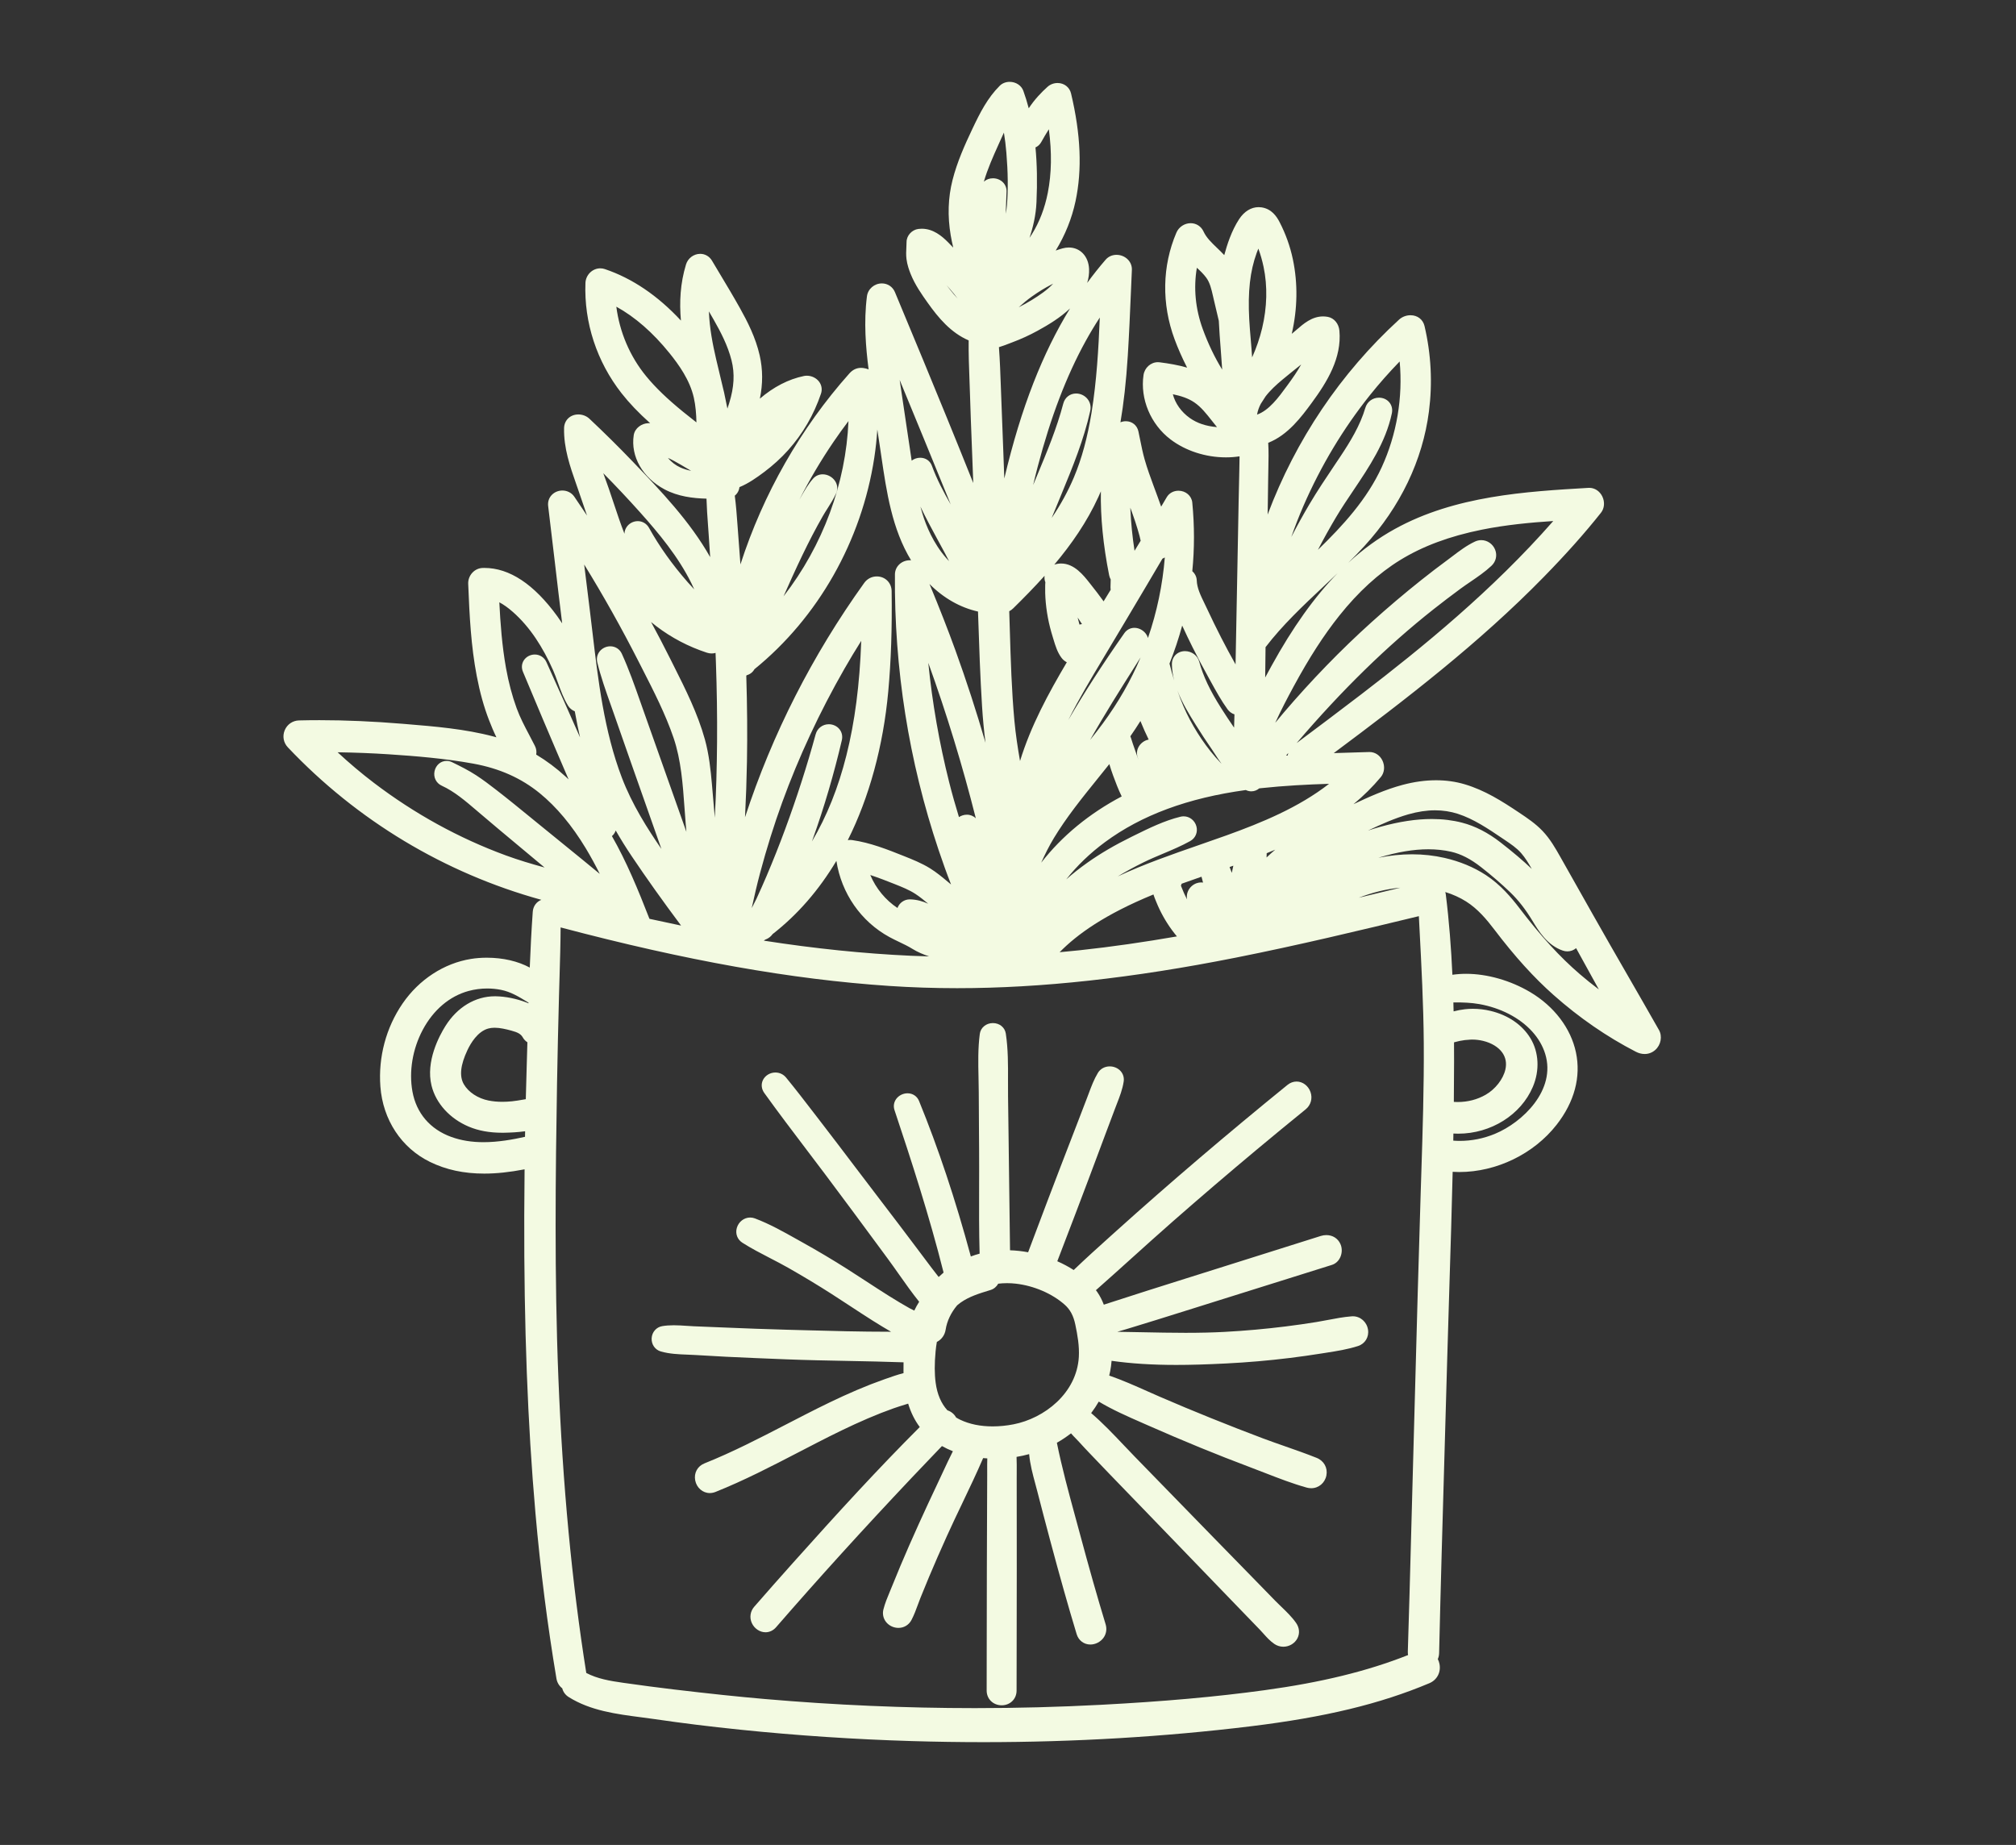
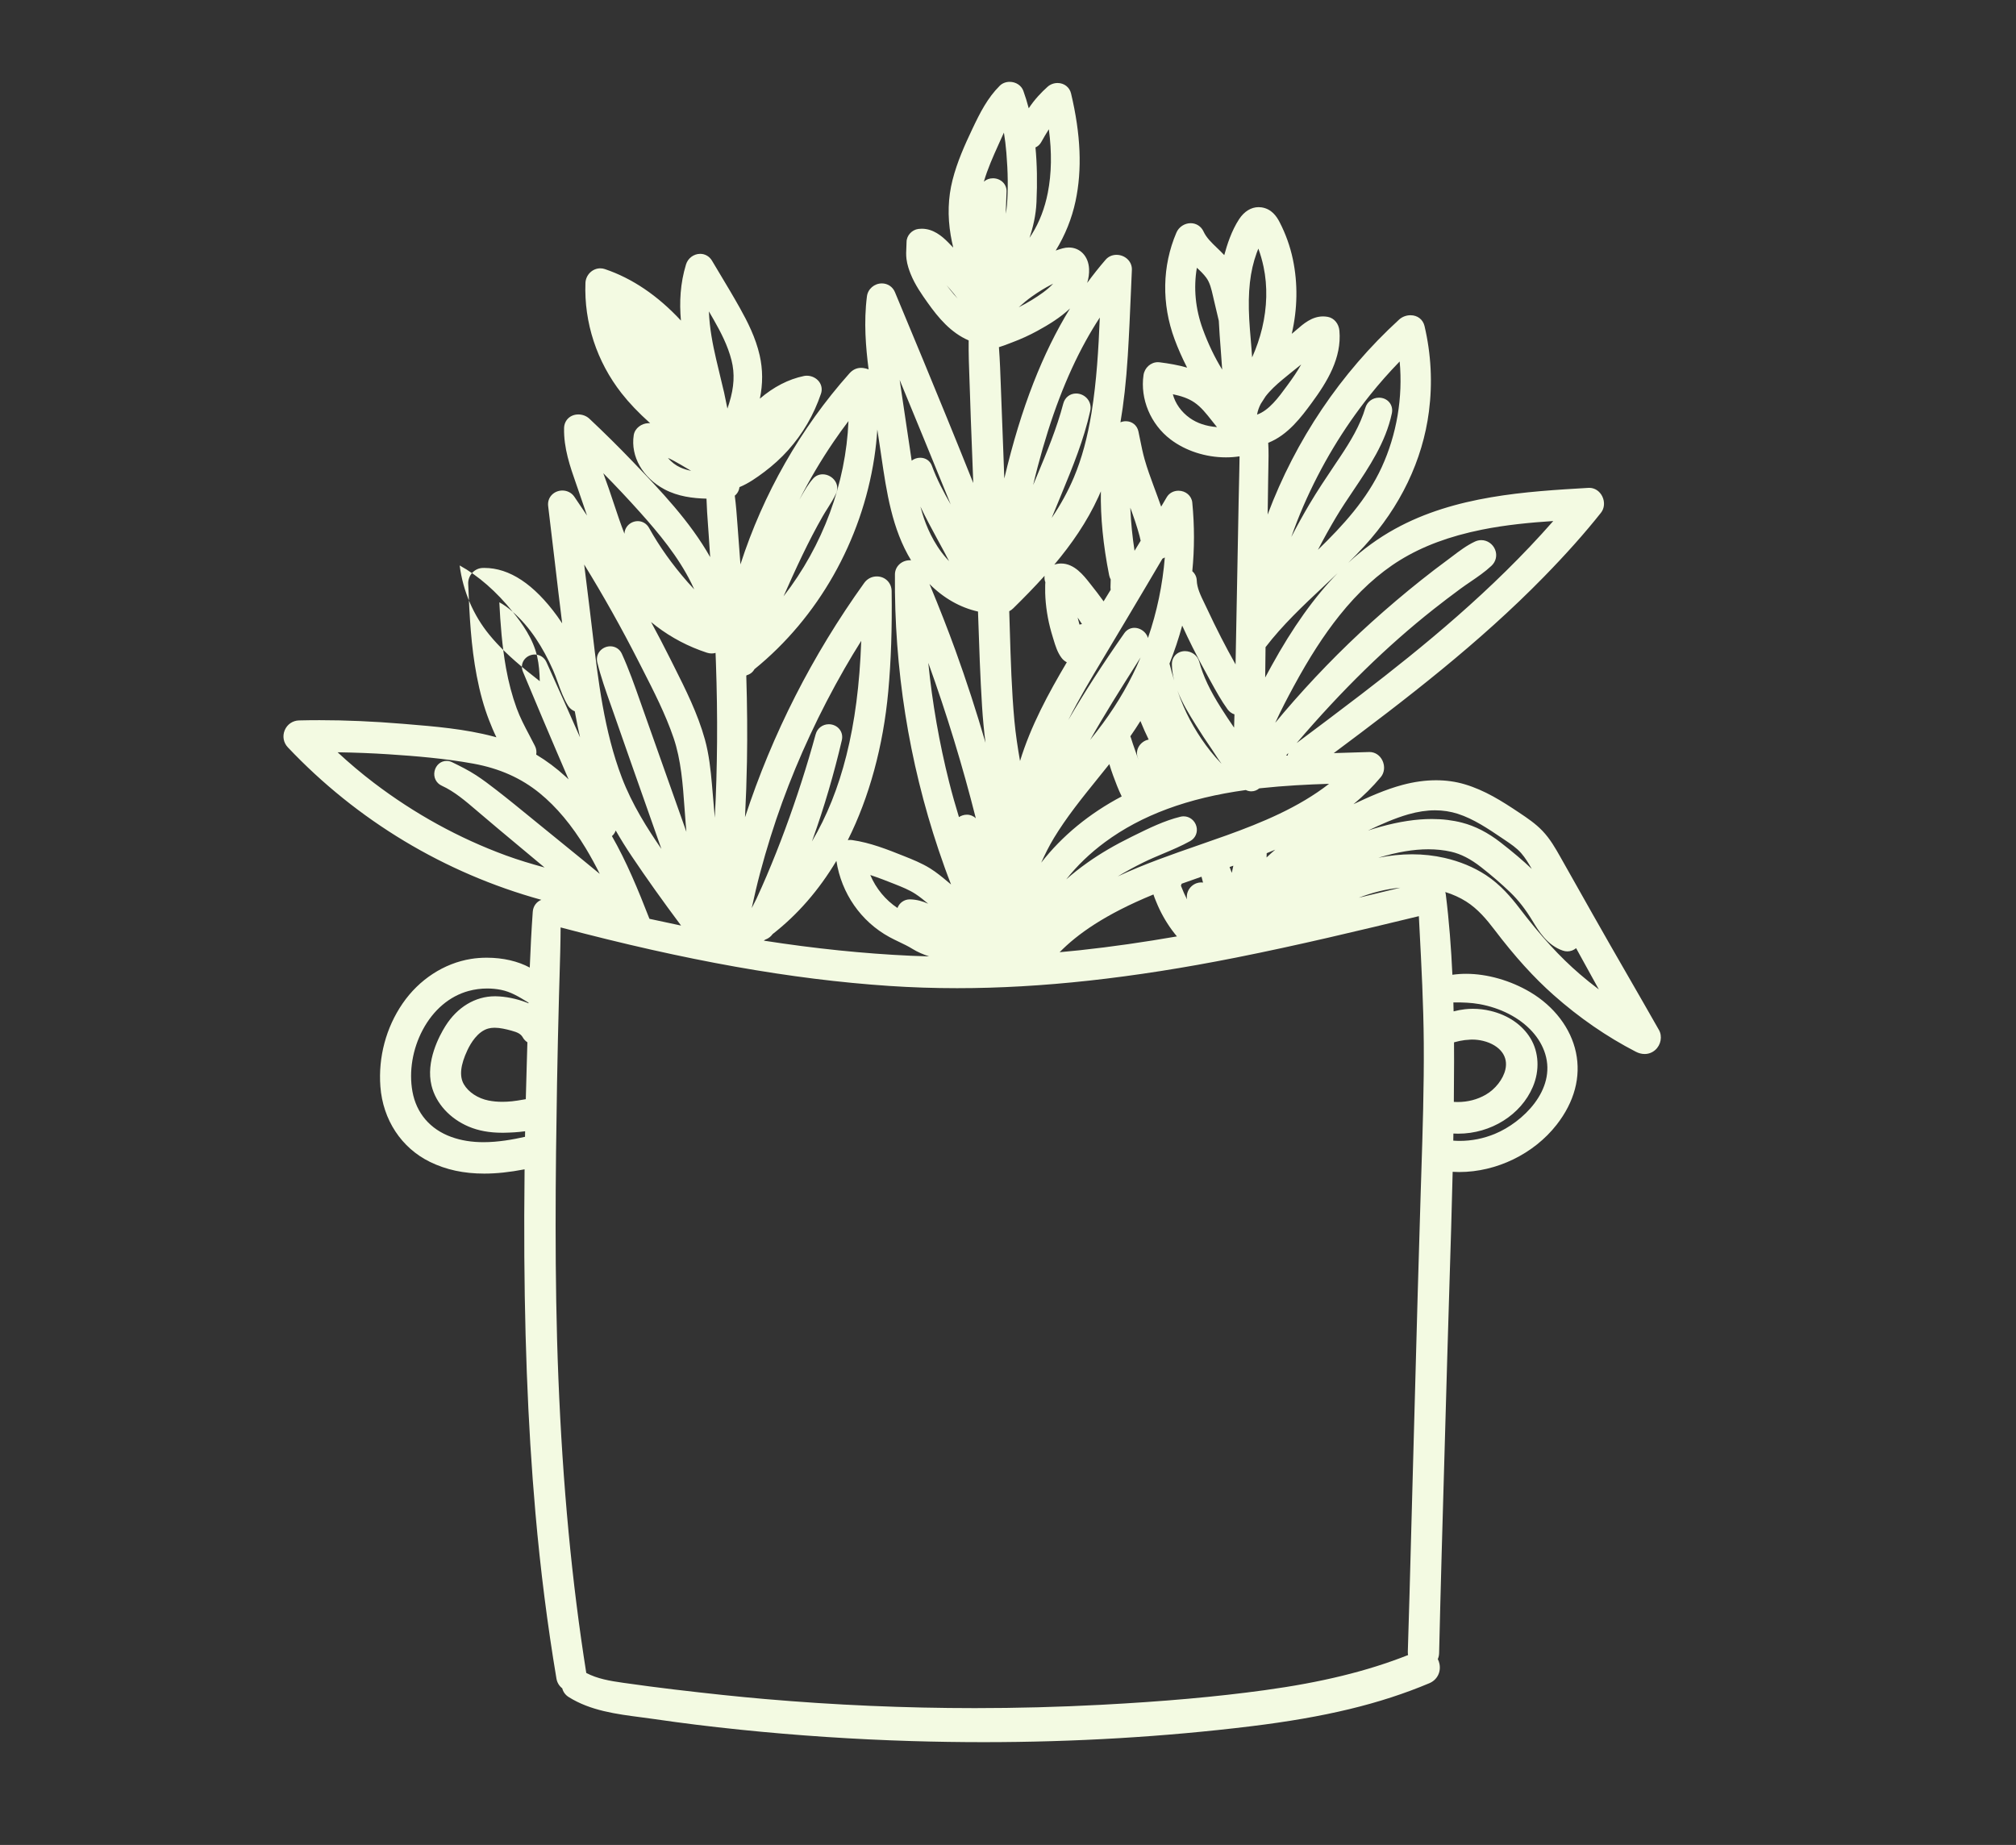
<svg xmlns="http://www.w3.org/2000/svg" version="1.1" viewBox="0 0 1177.7 1077.8">
  <rect x="0" y="0" width="1177.7" height="1077.8" fill="#333333" stroke="none" />
  <defs>
    <style>
      .cls-1 {
        fill: #f3fae2;
      }
    </style>
  </defs>
  <g>
    <g id="Layer_1">
      <g>
-         <path class="cls-1" d="M386.06,789.518c5.081,1.45,10.391,1.654,15.526,1.851,1.595.062,3.101.12,4.579.214,6.172.393,12.231.735,18.005,1.017,11.35.555,22.625,1.011,35.131,1.507,12.029.477,24.242.711,36.053.937,10.656.205,21.641.423,32.478.812-.041,1.717-.058,3.466-.03,5.277.005.348.026.682.035,1.026-3.585.929-7.071,2.155-10.479,3.359l-1.15.406c-5.07,1.786-10.203,3.793-15.691,6.133-10.859,4.632-21.177,9.772-29.839,14.19-3.814,1.945-7.617,3.913-11.422,5.881-15.438,7.984-31.403,16.242-47.728,22.764-4.065,1.623-6.238,5.62-5.407,9.944.824,4.284,4.401,7.395,8.507,7.396h.002c1.125,0,2.256-.224,3.362-.666,16.802-6.713,33.014-15.125,48.693-23.26,3.699-1.919,7.397-3.839,11.104-5.737,8.501-4.352,18.615-9.41,29.183-13.935,5.291-2.265,10.231-4.204,15.102-5.926,2.173-.768,4.361-1.445,6.677-2.162.588-.182,1.183-.367,1.778-.553,1.581,5.182,3.834,9.751,6.775,13.669-24.083,24.08-47.296,49.41-74.084,79.366-7.444,8.325-15.056,16.948-22.624,25.63-2.318,2.66-2.853,6.303-1.396,9.506,1.467,3.225,4.677,5.392,7.988,5.392h.001c2.341,0,4.534-1.04,6.176-2.932,24.718-28.479,50.632-57.04,79.226-87.315,3.418-3.62,6.925-7.282,10.315-10.822,2.426-2.534,4.894-5.112,7.364-7.71,2.023,1.136,4.156,2.143,6.388,3.02-2.09,4.129-4.037,8.312-5.939,12.406-.848,1.825-1.695,3.646-2.552,5.458-4.423,9.35-8.054,17.172-11.426,24.616-3.927,8.664-7.419,16.633-10.676,24.362-1.761,4.179-3.464,8.322-5.065,12.313-.385.959-.786,1.922-1.19,2.887-1.375,3.295-2.797,6.703-3.723,10.319-.664,2.586-.126,5.252,1.474,7.316,1.713,2.207,4.437,3.526,7.287,3.526h0c3.25,0,6.094-1.72,7.61-4.602,1.55-2.947,2.682-6.041,3.778-9.032.5-1.366.972-2.657,1.477-3.92,1.59-3.973,3.265-8.055,4.976-12.13,3.191-7.595,6.63-15.467,10.514-24.066,2.908-6.437,6.018-12.948,9.027-19.245,4.075-8.529,8.27-17.318,12.097-26.193.804.07,1.614.129,2.431.174-.079,2.371-.071,4.719-.063,7.029.004,1.004.007,2.008.004,3.009l-.109,28.593c-.034,8.482-.068,16.962-.092,25.444-.047,16.02-.064,32.04-.081,48.06-.009,7.828-.017,15.657-.029,23.486-.004,2.339.86,4.494,2.431,6.067,1.617,1.62,3.922,2.549,6.326,2.549h.001c4.961,0,8.709-3.685,8.717-8.571.012-7.727.026-15.453.04-23.181.029-15.923.059-31.846.066-47.769.004-7.999-.004-15.999-.012-23.999l-.026-28.985c0-1.13.007-2.262.014-3.395.019-3.025.035-6.112-.098-9.225,2.502-.413,4.953-.96,7.353-1.615.54,5.999,2.102,11.789,3.626,17.436.401,1.483.8,2.961,1.176,4.433,2.22,8.671,4.628,17.861,7.361,28.098,5.724,21.444,10.68,38.99,15.596,55.214,1.114,3.676,4.254,6.052,8.001,6.052,2.937,0,5.851-1.471,7.606-3.839,1.686-2.275,2.167-5.173,1.321-7.953-4.816-15.826-9.653-32.855-15.223-53.592-.878-3.268-1.768-6.534-2.658-9.802-3.798-13.946-7.716-28.357-10.601-42.685,2.905-1.641,5.661-3.484,8.256-5.5.934,1.108,1.933,2.127,2.87,3.082.646.659,1.256,1.281,1.779,1.865,2.005,2.239,4.054,4.4,5.981,6.422l.432.453c3.681,3.862,7.487,7.854,11.262,11.761l22.815,23.601c8.674,8.973,17.337,17.957,25.999,26.941,6.777,7.028,13.554,14.057,20.336,21.08l14.951,15.478c1.336,1.382,2.673,2.764,4.006,4.149.632.657,1.267,1.37,1.941,2.125,1.814,2.035,3.87,4.342,6.422,6.077,1.56,1.062,3.37,1.623,5.235,1.623h0c3.448,0,6.677-1.922,8.224-4.897,1.479-2.844,1.193-6.208-.765-9-2.502-3.566-5.636-6.578-8.668-9.491-1.203-1.156-2.339-2.248-3.454-3.392l-11.464-11.764c-4.389-4.503-8.783-9.001-13.178-13.497-3.809-3.897-7.617-7.794-11.421-11.695-10.513-10.781-21.017-21.571-31.52-32.362l-14.572-14.968c-2.14-2.198-4.319-4.496-6.426-6.717-6.031-6.361-12.242-12.909-19.016-18.716,1.626-2.137,3.113-4.375,4.445-6.705,8.047,4.811,16.705,8.614,25.112,12.3,1.192.523,2.382,1.044,3.566,1.567,10.043,4.436,20.303,8.805,30.494,12.986,9.604,3.94,19.634,7.876,30.661,12.032,2.459.927,4.925,1.884,7.398,2.845,7.841,3.044,15.95,6.191,24.185,8.498.893.25,1.795.377,2.679.377h0c4.381,0,8.034-3.081,8.883-7.493.851-4.422-1.438-8.537-5.696-10.239-6.076-2.428-12.325-4.614-18.37-6.728-4.329-1.515-8.805-3.08-13.137-4.708-9.414-3.538-19.325-7.406-30.3-11.825-9.924-3.996-19.952-8.183-29.803-12.447-2.461-1.066-4.921-2.161-7.384-3.257-7.179-3.196-14.573-6.487-22.185-9.119.203-.821.392-1.648.561-2.483.398-1.973.663-4.014.824-6.132,11.307,1.613,23.76,2.402,37.741,2.402h.002c8.418,0,17.413-.263,29.164-.853,12.429-.623,24.953-1.706,37.225-3.219,6.145-.757,12.366-1.637,18.489-2.617.932-.149,1.867-.295,2.802-.441,6.111-.954,12.429-1.941,18.542-3.911,4.11-1.323,6.508-5.258,5.831-9.569-.71-4.523-4.433-7.806-8.851-7.806-.233,0-.47.009-.712.027-4.74.366-9.396,1.257-13.898,2.119-2.176.416-4.427.847-6.607,1.2-5.969.966-12.034,1.836-18.029,2.584-11.831,1.479-23.837,2.55-35.686,3.186-6.862.368-14.31.546-22.77.546-8.411,0-16.982-.175-25.271-.344-4.805-.098-9.706-.194-14.625-.261,1.809-.513,3.636-1.037,5.453-1.595l3.751-1.148c4.539-1.389,9.077-2.779,13.612-4.182,7.723-2.388,15.559-4.854,23.137-7.24,3.681-1.159,7.363-2.317,11.045-3.472l68.316-21.421c2.177-.684,3.928-2.276,4.93-4.481,1.112-2.447,1.156-5.317.12-7.675-1.45-3.302-4.533-5.274-8.246-5.274-1.093,0-2.195.173-3.277.514l-67.942,21.423c-3.654,1.152-7.31,2.301-10.966,3.45-7.545,2.371-15.346,4.823-23.011,7.27-5.583,1.782-11.162,3.58-16.738,5.391-.996.324-2.002.643-3.012.964-1.672.531-3.362,1.072-5.052,1.642-.969-2.538-2.182-4.985-3.766-7.303-.269-.393-.566-.779-.854-1.166,7.098-6.265,14.179-12.64,21.059-18.843,7.811-7.042,15.889-14.325,23.918-21.367,16.074-14.098,32.582-28.224,49.066-41.986,9.199-7.68,18.785-15.571,28.493-23.453,3.024-2.456,4.13-6.433,2.817-10.131-1.297-3.652-4.564-6.105-8.132-6.105-1.891,0-3.729.68-5.314,1.967-35.204,28.582-68.806,57.252-99.875,85.214l-3.561,3.201c-7.104,6.383-14.41,12.971-21.452,19.731-2.951-1.902-6.161-3.623-9.579-5.125.961-2.509,1.921-5.017,2.882-7.526,5.089-13.281,10.352-27.014,15.437-40.561,2.064-5.497,4.12-10.996,6.177-16.495l3.705-9.902c.871-2.326,1.748-4.65,2.625-6.974.986-2.613,1.972-5.227,2.95-7.843.35-.938.718-1.882,1.088-2.834,1.591-4.087,3.236-8.313,3.919-12.844.334-2.215-.269-4.349-1.698-6.011-1.535-1.785-3.942-2.85-6.437-2.85-2.903,0-5.489,1.411-6.917,3.774-2.3,3.812-3.838,7.935-5.326,11.923-.369.991-.736,1.976-1.113,2.947-.98,2.528-1.949,5.061-2.919,7.592-.745,1.947-1.491,3.892-2.24,5.836-3.44,8.915-6.88,17.832-10.315,26.749-5.117,13.279-10.214,26.814-15.143,39.903-1.238,3.288-2.478,6.575-3.717,9.862-3.535-.654-7.071-1.044-10.568-1.156-.021-1.789-.043-3.579-.067-5.368,0,0-.165-12.76-.238-18.228-.146-11.143-.291-22.287-.43-33.431l-.104-8.595c-.096-8.098-.192-16.197-.321-24.294-.049-3.112-.036-6.339-.023-9.46.038-8.944.077-18.192-1.282-27.2-.546-3.624-3.651-6.155-7.551-6.155-3.947,0-7.163,2.658-7.648,6.323-1.12,8.476-.928,17.137-.743,25.514.062,2.821.127,5.738.137,8.554.029,8.526.09,17.051.151,25.576l.054,7.698c.049,7.256.026,14.66.004,21.82-.041,12.857-.082,26.098.292,39.215-1.75.467-3.462,1.016-5.133,1.641-9.008-33.301-18.934-63.099-30.268-90.869-1.121-2.747-3.691-4.453-6.708-4.453-2.61,0-5.155,1.283-6.644,3.348-1.359,1.887-1.714,4.243-.973,6.465,9.553,28.629,20.336,61.677,28.677,94.919-.988.833-1.949,1.69-2.87,2.581-.515-.667-1.031-1.33-1.543-1.986-.859-1.101-1.717-2.199-2.55-3.304-1.861-2.468-3.717-4.939-5.573-7.41-1.486-1.978-2.972-3.956-4.46-5.933-6.025-8.002-11.922-15.821-17.824-23.503-5.666-7.374-11.38-14.917-16.907-22.212-6.42-8.473-13.058-17.236-19.672-25.802-1.435-1.858-2.865-3.721-4.296-5.583-5.267-6.854-10.712-13.942-16.308-20.76-1.546-1.884-3.818-2.965-6.233-2.965-3.055,0-5.89,1.679-7.222,4.276-1.253,2.441-.985,5.31.714,7.675,8.173,11.374,16.77,22.701,25.083,33.656,3.595,4.738,7.19,9.474,10.76,14.225,11.057,14.711,22.165,29.779,32.907,44.35l3.464,4.698c2.193,2.974,4.39,6.092,6.514,9.108,3.744,5.313,7.599,10.772,11.759,15.944-1.047,1.64-1.994,3.359-2.856,5.149-.956-.44-1.862-.874-2.672-1.328-3.663-2.05-7.616-4.406-12.084-7.201-4.481-2.804-9-5.754-13.37-8.606-3.637-2.373-7.397-4.826-11.137-7.2-8.467-5.373-17.19-10.561-25.926-15.418-1.223-.679-2.447-1.366-3.675-2.056-7.74-4.343-15.743-8.835-24.242-12.037-.901-.34-1.835-.512-2.776-.512-3.544,0-6.741,2.483-7.775,6.04-.988,3.396.292,6.81,3.262,8.697,5.259,3.341,10.828,6.221,16.213,9.006,3.555,1.839,7.232,3.74,10.712,5.724,8.794,5.012,17.253,10.115,25.144,15.167,3.525,2.256,7.093,4.599,10.544,6.865,4.442,2.917,9.035,5.934,13.627,8.826,3.829,2.411,7.305,4.514,10.568,6.396-.4,0-.796.002-1.198.002-16.454,0-33.219-.455-49.432-.897-3.295-.09-6.59-.179-9.883-.265-12.711-.332-25.448-.837-35.124-1.241-2.692-.112-5.384-.217-8.077-.323-3.851-.151-7.703-.302-11.553-.473-1.315-.059-2.66-.15-4.019-.242-2.483-.168-5.05-.342-7.64-.342-2.527,0-4.737.169-6.759.515-3.431.589-5.961,3.497-6.154,7.074-.194,3.588,2.013,6.761,5.367,7.717ZM559.145,762.555c.695-.58,1.337-1.102,1.987-1.563,4.999-3.551,10.774-5.32,16.888-7.192l.674-.206c1.913-.587,3.484-1.938,4.449-3.679,1.71-.2,3.442-.302,5.174-.302,1.654,0,3.329.093,4.977.276,10.607,1.181,21.32,5.776,28.66,12.289,3.203,2.843,5.115,6.397,6.199,11.524,1.299,6.134,2.45,12.684,2.075,19.015-1.256,21.241-20.189,35.885-38.241,39.374-4.094.791-8.167,1.192-12.104,1.192-7.194,0-13.587-1.316-19-3.91-.825-.395-1.607-.835-2.364-1.301-1.077-2.003-2.932-3.507-5.067-4.181-3.656-4.016-5.957-9.378-6.854-16.049-.707-5.26-.72-11.118-.041-18.435.175-1.889.42-3.716.731-5.459,2.731-1.391,4.64-3.976,5.136-7.182.772-4.986,3.093-9.892,6.721-14.21Z" />
-         <path class="cls-1" d="M969.079,601.638c-5.976-10.54-12.122-21.209-18.065-31.527-6.791-11.788-13.812-23.977-20.605-36.017l-6.083-10.786c-4.229-7.501-8.458-15.001-12.697-22.495-2.969-5.252-6.039-10.683-10.524-15.387-4.121-4.323-8.927-7.535-13.575-10.641l-.28-.188c-9.979-6.671-19.906-12.947-31.604-16.423-5.254-1.562-10.882-2.354-16.724-2.354-6.305,0-12.922.917-19.668,2.727-9.998,2.681-19.438,6.929-28.572,11.246,5.945-4.92,11.246-10.179,15.96-15.835,2.126-2.55,2.51-6.315.977-9.589-1.457-3.111-4.351-5.044-7.552-5.044l-.229.003-2.593.073c-6.009.169-12.05.34-18.109.555,42.091-31.386,84.871-64.199,122.718-102.921,13.036-13.339,23.96-25.603,33.396-37.495,2.032-2.562,2.342-6.293.789-9.506-1.502-3.109-4.42-5.04-7.615-5.04-.156,0-.314.005-.473.014-36.511,2.143-77.893,4.572-113.104,24.006-9.593,5.294-18.626,11.841-27.244,19.789,3.23-3.205,6.412-6.474,9.481-9.831,20.965-22.928,33.987-50.092,37.658-78.555,2.154-16.698,1.289-33.504-2.571-49.947-.9-3.838-4.113-6.318-8.186-6.318-2.469,0-4.895.924-6.658,2.536-34.185,31.271-60.443,70.31-76.805,113.901l.008-.509c.031-1.905.064-3.811.098-5.717.083-4.706.169-9.573.203-14.372.014-2.089.063-4.245.111-6.33.112-4.904.223-9.951-.078-14.989,11.509-4.469,19.539-15.355,25.284-23.148,9.291-12.601,17.697-26.445,16.307-42.29-.366-4.15-3.077-7.412-6.743-8.116-.933-.179-1.879-.269-2.813-.269-6.504,0-11.441,4.285-15.408,7.728-.816.708-1.586,1.377-2.336,1.984-.18.146-.362.291-.542.437,3.364-14.594,3.632-29.35.635-43.571-1.579-7.495-4.189-14.794-7.758-21.694-1.685-3.259-4.607-7.694-10.497-8.59-.574-.087-1.156-.131-1.729-.131-4.378,0-8.421,2.484-11.385,6.995-4.479,6.817-7.09,15.083-8.698,21.031-1.373-1.484-2.815-2.872-4.24-4.238-3.201-3.066-6.224-5.963-7.855-9.538-1.373-3.009-4.254-4.879-7.518-4.879-3.578,0-6.927,2.206-8.333,5.489-8.353,19.514-8.735,41.645-1.076,62.316,1.995,5.385,4.448,10.931,7.321,16.578-5.266-1.541-10.704-2.43-16.012-3.114-.347-.045-.698-.068-1.046-.068-4.17,0-7.785,3.234-8.41,7.522-2.036,13.978,4.147,28.724,15.752,37.569,8.764,6.68,20.556,10.511,32.353,10.511,2.719,0,5.393-.204,7.996-.605-.023,1.143-.037,2.28-.052,3.407-.02,1.571-.04,3.138-.083,4.696-.166,5.944-.278,11.665-.406,18.526l-.7,37.383c-.358,19.105-.725,38.211-1.092,57.316l-.004.224c-2.894-5.144-5.724-10.403-8.417-15.665-2.919-5.706-5.69-11.374-8.233-16.848-.482-1.036-.988-2.075-1.496-3.12-2.255-4.631-4.385-9.005-4.522-13.437-.064-2.11-1.066-4.018-2.604-5.369,1.303-13.068,1.307-26.498-.007-40.103-.382-3.942-3.847-6.915-8.061-6.915-2.899,0-5.459,1.411-6.85,3.774-1.083,1.839-2.173,3.681-3.266,5.522-1.453-4.131-2.972-8.232-4.458-12.234l-.074-.199c-1.688-4.549-3.616-9.847-5.124-15.154-1.066-3.75-1.83-7.533-2.638-11.539-.325-1.615-.651-3.23-.998-4.841-.761-3.548-3.707-5.932-7.332-5.932-1.129,0-2.194.23-3.157.637,1.823-10.677,3.321-23.448,4.293-39.02.767-12.286,1.297-24.772,1.811-36.847.187-4.385.374-8.77.571-13.153.101-2.231-.705-4.359-2.267-5.994-1.715-1.795-4.155-2.824-6.693-2.824-2.523,0-4.788,1.011-6.377,2.848-3.755,4.34-7.338,8.864-10.775,13.562.841-2.692,1.217-5.427,1.103-8.131-.314-7.396-5.177-12.561-11.824-12.561-1.195,0-2.431.172-3.672.511-1.313.359-2.642.784-3.989,1.265,5.539-9.067,9.414-18.696,11.573-28.805,3.936-18.435,3.081-39.03-2.615-62.964-.869-3.649-4.033-6.1-7.871-6.1-2.176,0-4.254.783-5.852,2.208-3.498,3.118-7.575,7.359-10.997,12.555-.915-3.498-1.96-6.882-3.143-10.169-1.134-3.154-4.346-5.274-7.991-5.274-2.265,0-4.334.819-5.823,2.305-7.092,7.077-11.432,15.598-15.977,25.197-4.37,9.231-8.867,19.149-11.61,29.967-2.588,10.21-2.937,21.042-1.038,32.196.387,2.273.875,4.637,1.478,7.17-.979-1.023-1.968-2.045-2.965-3.054-3.666-3.712-8.731-7.973-15.412-7.973-.659,0-1.328.042-1.989.126-3.793.481-6.889,3.881-6.901,7.583-.003.976-.056,1.981-.112,3.044-.117,2.218-.239,4.511.066,6.957.421,3.39,1.56,6.527,2.379,8.591,2.582,6.505,6.711,12.315,10.029,16.984,6.274,8.827,13.511,17.467,23.916,21.952-.091,7.876.202,15.742.487,23.412.112,3.021.225,6.041.314,9.059.258,8.757.607,17.649.944,26.247.13,3.32.26,6.641.385,9.961l.552,14.638c-.266-.665-.533-1.331-.799-1.996-9.894-24.765-20.018-49.385-28.616-70.203-5.352-12.955-10.848-26.178-16.336-39.303-1.316-3.149-4.239-5.105-7.628-5.105-4.429,0-8.184,3.253-8.734,7.566-1.921,15.003-.669,29.857.982,42.691-.432-.199-.878-.36-1.335-.467l-.756-.176c-.798-.186-1.582-.28-2.331-.28-2.593,0-4.877,1.086-6.79,3.23-28.495,31.958-50.358,70.339-63.664,111.588-.471-6.58-.943-12.759-1.344-17.921-.131-1.683-.253-3.37-.375-5.058-.408-5.636-.833-11.405-1.584-17.161,1.033-.831,1.849-1.934,2.327-3.274.2-.563.33-1.143.401-1.728,5.292-2.156,10.168-5.629,14.428-8.822,5.201-3.898,9.913-8.193,14.003-12.766,8.556-9.563,15.012-20.662,19.188-32.991.803-2.372.44-4.883-.998-6.887-1.604-2.236-4.384-3.625-7.255-3.625-.578,0-1.151.057-1.704.171-8.978,1.847-17.735,6.369-25.743,13.235,1.802-8.686,1.762-17.022-.116-25.332-2.327-10.304-7.146-19.745-11.552-27.622-3.757-6.712-7.764-13.395-11.64-19.858-1.563-2.606-3.124-5.211-4.674-7.823-1.475-2.485-4.036-3.968-6.85-3.968-3.78,0-7.198,2.55-8.311,6.202-3.38,11.082-3.919,22.011-2.971,32.781-13.519-14.574-28.436-24.683-44.454-30.081-.857-.289-1.745-.435-2.639-.435-4.609,0-8.504,3.837-8.682,8.554-.875,23.078,6.619,45.961,21.103,64.432,4.493,5.732,9.896,11.396,16.689,17.48-.07,0-.138-.006-.208-.006-.33,0-.659.005-.991.014-3.616.105-7.744,2.761-8.391,7.026-1.877,12.383,5.188,24.793,17.998,31.616,7.848,4.179,16.579,5.229,24.511,5.437.148,5.189.517,10.339.883,15.374.126,1.733.253,3.466.369,5.199.306,4.529.602,9.059.902,13.589-11.735-20.869-29.124-39.011-45.167-55.74l-.254-.265c-7.988-8.33-16.442-16.691-25.126-24.852-1.694-1.592-4.045-2.505-6.449-2.505-4.738,0-8.25,3.357-8.351,7.984-.254,11.704,3.493,22.418,7.117,32.781l.881,2.526c1.12,3.231,2.226,6.469,3.33,9.708.685,2.007,1.377,4.034,2.076,6.069-2.446-3.686-4.924-7.368-7.443-11.04-1.542-2.247-4.135-3.588-6.936-3.588-2.505,0-4.852,1.03-6.44,2.827-1.504,1.701-2.174,3.917-1.887,6.242,1.317,10.676,2.59,21.557,3.821,32.08,1.404,12.004,2.834,24.206,4.367,36.448-.942-1.439-1.896-2.833-2.867-4.17-13.609-18.715-27.938-28.204-42.589-28.204-.322,0-.643.005-.967.014-2.289.066-4.434,1.05-6.039,2.769-1.643,1.76-2.531,4.126-2.437,6.491.764,19.163,1.666,36.44,4.987,53.822,1.847,9.667,4.19,18.096,7.162,25.77,1.258,3.247,2.673,6.681,4.332,10.088-.574-.164-1.147-.333-1.724-.486-16.688-4.42-34.242-5.865-51.219-7.263l-2.037-.168c-16.834-1.391-33.096-2.097-48.334-2.097-4.016,0-8.042.049-11.968.145-3.734.091-6.947,2.293-8.384,5.746-1.434,3.447-.734,7.271,1.829,9.98,40.459,42.765,91.554,73.476,148.085,89.081,0,0-.002.002-.002.002-2.809,1.091-4.778,3.696-5.013,6.981-.773,10.813-1.321,21.717-1.755,32.593-6.911-3.717-15.565-5.764-25.141-5.764-3.151,0-6.235.239-9.169.71-15.791,2.534-30.369,12.039-39.997,26.076-9.634,14.044-14.233,31.26-12.95,48.476,1.445,19.406,12.264,35.861,28.941,44.017,9.418,4.607,19.795,6.846,31.723,6.846,7.163,0,14.796-.805,23.574-2.499-.101,8.971-.168,17.966-.193,26.971-.177,64.83,1.963,121.711,6.542,173.894,2.891,32.934,7.017,65.449,12.264,96.64.397,2.363,1.636,4.344,3.392,5.696.504,2.042,1.804,3.862,3.772,5.097,12.704,7.979,27.84,9.943,42.478,11.844,2.803.364,5.45.708,8.08,1.094,15.556,2.284,31.767,4.285,49.558,6.118,33.183,3.419,66.946,5.66,100.351,6.661,13.939.418,28.013.63,41.83.63.004,0-.001,0,.002,0,53.188,0,105.731-3.121,156.152-9.274,43.362-5.291,75.532-13.05,104.307-25.158,4.52-1.901,6.898-6.448,5.916-11.312-.201-.996-.534-1.924-.965-2.777.464-1.056.733-2.237.763-3.508.894-38.724,2.036-78.099,3.14-116.179.54-18.602,1.079-37.203,1.593-55.805.404-14.616.868-29.488,1.317-43.869.671-21.49,1.352-43.35,1.863-65.301,1.277.073,2.558.121,3.844.121h.005c21.775,0,43.57-10.586,56.877-27.625,10.402-13.32,14.307-27.932,11.294-42.254-2.964-14.09-12.73-26.945-26.794-35.269-11.444-6.771-25.072-10.655-37.39-10.655-2.734,0-5.404.193-7.993.562-.706-15.365-1.889-31.231-3.873-47.079-.055-.436-.148-.854-.267-1.258,4.418,1.375,8.549,3.24,12.182,5.539,6.769,4.282,11.928,10.433,16.497,16.442,11.995,15.773,22.984,27.91,34.585,38.198,14.948,13.257,31.109,24.402,48.035,33.127,1.697.875,3.428,1.317,5.147,1.318h0c2.296,0,4.429-.806,6.167-2.332,3.364-2.953,4.295-8.011,2.166-11.767ZM922.937,569.126c-11.756-10.123-22.656-22.035-35.341-38.622-4.63-6.056-11.044-13.723-19.609-19.316-7.022-4.584-15.132-7.951-24.105-10.007-6.108-1.4-12.508-2.109-19.023-2.109-6.41,0-12.97.682-19.61,2.025.141-.043.281-.089.422-.132,10.724-3.245,20.118-4.823,28.721-4.823,4.665,0,9.137.481,13.293,1.43,5.786,1.321,11.346,4.176,17.498,8.983,6.138,4.795,11.845,9.718,16.96,14.633,4.814,4.626,8.967,9.938,13.071,16.717,3.66,6.045,8.671,14.323,17.742,17.43.875.3,1.772.452,2.666.452,1.891,0,3.663-.682,5.1-1.871,4.46,8.055,8.893,16.119,13.228,24.013.015.028.031.056.046.084-3.828-2.872-7.521-5.84-11.059-8.887ZM873.338,662.366c-6.617,2.743-13.545,4.132-20.593,4.133-1.257,0-2.516-.062-3.773-.152.025-1.382.045-2.764.068-4.146.927.052,1.856.087,2.785.087h.001c19.137,0,36.668-10.993,43.622-27.352,4.085-9.606,3.56-20.223-1.403-28.397-4.765-7.851-13.035-13.525-23.286-15.978-3.433-.822-6.914-1.239-10.347-1.239-1.552,0-3.099.087-4.597.259-2.245.257-4.505.688-6.662,1.253-.037-1.73-.078-3.468-.125-5.218.528-.004,1.059-.012,1.58-.012,3.763,0,8.71.112,13.603.984,6.074,1.082,12.036,3.075,17.242,5.764,10.756,5.554,18.289,13.832,21.212,23.309,6.517,21.129-13.227,40.03-29.328,46.703ZM849.4,608.936c.183-.055.365-.111.545-.158.827-.217,1.803-.466,2.776-.676,1.878-.405,3.947-.655,6.322-.766.357-.016.716-.024,1.076-.024,2.021,0,4.179.26,6.242.753,4.947,1.181,9.062,3.704,11.292,6.925,1.987,2.87,2.577,6.167,1.755,9.801-1.268,5.605-5.89,11.53-11.502,14.746-4.925,2.823-10.452,4.254-16.426,4.254-.722,0-1.452-.027-2.185-.07.082-7.89.14-15.773.14-23.629,0-3.64-.009-7.362-.034-11.157ZM326.188,804.792c-2.379-59.164-1.651-119.755-.782-171.904.28-16.824.698-33.605,1.137-50.748.102-3.97.221-7.943.34-11.916.28-9.324.565-18.892.613-28.436,73.523,19.456,134.694,30.341,191.967,34.186,12.921.868,26.274,1.308,39.686,1.308h.01c49.101,0,102.355-5.837,162.791-17.844,36.238-7.198,72.121-15.815,106.913-24.226.121,2.321.236,4.643.358,6.964,1.154,22.007,2.347,44.763,2.508,67.156.186,25.633-.653,51.726-1.463,76.96l-.325,10.208c-1.25,39.679-2.335,80.022-3.385,119.037-.472,17.525-.944,35.05-1.431,52.573-.284,10.234-.557,20.469-.828,30.703-.576,21.653-1.171,44.042-1.882,66.053-.022.684.033,1.353.15,2.003-23.812,9.426-50.665,15.989-83.931,20.54-28.334,3.875-58.707,6.586-95.586,8.528-24.325,1.282-49.072,1.932-73.554,1.932-40.594,0-81.79-1.784-122.442-5.3-15.788-1.366-32.42-3.114-53.926-5.67-8.729-1.038-18.006-2.259-29.195-3.842-7.613-1.079-14.985-2.341-21.44-5.737-8.43-53.027-13.766-109.474-16.302-172.526ZM299.584,357.475c4.887,4.296,9.404,9.515,13.425,15.51,3.7,5.518,7.1,11.77,10.104,18.584,1.007,2.284,1.873,4.688,2.789,7.232,1.63,4.526,3.315,9.207,5.944,13.478.905,1.47,2.298,2.596,3.926,3.266.967,5.41,1.984,10.456,3.072,15.227-6.23-14.247-12.605-28.402-19.652-44.001-1.228-2.718-3.829-4.407-6.788-4.407-2.557,0-4.994,1.277-6.36,3.332-1.318,1.983-1.52,4.436-.557,6.73l3.661,8.728c5.232,12.479,10.643,25.382,16.083,38.034,2.309,5.37,4.614,10.741,6.919,16.112-.539-.513-1.077-1.026-1.628-1.53-5.46-4.999-11.232-9.318-17.283-12.943.316-1.678.072-3.431-.752-5.069-1.046-2.078-2.132-4.138-3.183-6.13-2.832-5.37-5.507-10.442-7.508-15.935-2.616-7.181-4.702-15.065-6.202-23.434-2.321-12.956-3.297-26.303-3.9-38.398,2.494,1.307,5.109,3.169,7.889,5.614ZM391.106,206.305c5.395,6.693,11.887,15.7,14.209,26.021,1.07,4.759,1.413,9.53,1.524,14.434-2.569-2.001-5.151-4.035-7.66-6.083-9.521-7.77-16.22-14.223-21.723-20.924-9.452-11.512-15.5-25.698-17.409-40.59,10.963,6.04,21.382,15.141,31.058,27.14ZM457.726,348.363c1.626-3.67,3.286-7.402,4.955-11.068,4.39-9.647,8.108-17.36,11.701-24.272,2.124-4.087,4.173-7.847,6.266-11.496.843-1.47,1.765-2.922,2.741-4.459,1.781-2.805,3.624-5.705,5.057-8.871,1.055-2.33.85-4.924-.565-7.117-1.563-2.424-4.419-3.99-7.276-3.99-2.176,0-4.158.881-5.583,2.482-2.928,3.291-5.079,7.093-7.158,10.771-.298.527-.594,1.045-.891,1.564,5.882-11.603,12.58-22.948,20.048-33.92,2.734-4.016,5.621-8.027,8.636-12-1.509,36.381-14.96,72.795-37.932,102.377ZM604.899,86.124c1.382-.593,2.557-1.666,3.382-3.139,1.38-2.465,2.839-4.988,4.431-7.47,1.803,13.586,1.598,25.79-.606,37.067-1.759,8.995-4.873,17.121-9.259,24.153-.461.74-.942,1.476-1.437,2.211,2.052-6.123,3.736-13.14,4.077-20.781.525-11.743.337-22.333-.588-32.043ZM647.925,335.995c.183.92.5,1.767.921,2.536-.066,1.487-.127,3.004-.125,4.551,0,.467.025.98.089,1.517-1.365,2.229-2.732,4.464-4.107,6.713-.088-.125-.177-.252-.265-.376-2.276-3.206-4.721-6.304-7.085-9.299l-.758-.962c-3.589-4.57-9.014-11.477-16.704-11.477-1.337,0-2.676.227-3.991.652,10.037-11.921,19.086-24.932,25.756-39.558.479-1.051.961-2.138,1.444-3.258-.261,15.068,1.341,31.437,4.825,48.961ZM695.087,244.223c-5.027-3.545-8.561-8.587-9.938-13.909,4.702.978,8.936,2.311,12.56,4.775,3.948,2.686,7.009,6.581,10.25,10.705.971,1.236,1.957,2.489,2.983,3.729-6.449-.553-11.564-2.274-15.854-5.3ZM734.103,147.804c.308-.848.639-1.705.993-2.568,1.239,3.338,2.264,6.921,3.063,10.716,2.361,11.227,2.062,23.616-.865,35.827-1.359,5.673-3.31,11.36-5.835,17.017-.217-3.527-.515-7.03-.808-10.489-.331-3.896-.673-7.925-.883-11.825-.867-16.11.469-28.039,4.334-38.677ZM907.378,304.381c-35.525,40.541-76.416,73.798-112.159,101.229-12.953,9.941-26.557,20.119-37.766,28.498,26.459-30.999,52.87-56.791,80.177-78.331,4.928-3.888,10.175-7.882,15.593-11.872,1.839-1.354,3.745-2.653,5.762-4.027,4.178-2.846,8.498-5.79,12.274-9.322,2.651-2.48,3.481-6.087,2.167-9.415-1.322-3.349-4.569-5.6-8.081-5.6-1.283,0-2.546.287-3.754.854-4.836,2.268-9.12,5.527-13.265,8.679-1.149.874-2.289,1.741-3.423,2.571-4.484,3.283-9.29,6.965-14.692,11.259-9.717,7.726-19.494,16.013-29.058,24.633-17.821,16.062-35.111,33.881-51.389,52.961-1.61,1.887-3.207,3.813-4.796,5.756,3.38-7.433,7.127-14.543,10.724-21.185,9.123-16.849,17.632-30.037,26.778-41.503,10.977-13.761,22.896-24.648,35.426-32.359,13.246-8.15,28.866-13.964,47.754-17.773,14.016-2.827,28.448-4.184,41.729-5.053ZM838.336,473.374c4.586,0,9.054.689,13.28,2.047,9.2,2.957,17.712,8.705,25.944,14.263l1.275.86c3.685,2.478,7.166,4.82,9.778,7.822,2.386,2.741,4.305,5.898,6.212,9.253-5.138-4.878-11.113-9.95-18.264-15.498-7.43-5.765-14.79-9.538-22.497-11.535-5.456-1.415-11.375-2.132-17.591-2.132-9.156,0-19.026,1.496-30.176,4.576-2.416.667-4.803,1.394-7.164,2.172,7.674-3.636,15.561-7.182,23.64-9.49,5.429-1.551,10.665-2.337,15.562-2.337ZM474.906,489.91c6.58-18.413,12.255-37.739,16.867-57.442.553-2.36.073-4.649-1.352-6.446-1.454-1.834-3.788-2.929-6.244-2.929-3.642,0-6.73,2.357-7.686,5.864-4.989,18.29-10.997,36.982-17.859,55.558-3.363,9.103-6.987,18.23-10.772,27.128-1.79,4.209-3.723,8.565-5.909,13.318-.527,1.145-1.161,2.356-1.832,3.637-.321.613-.65,1.246-.977,1.888,1.507-6.876,3.098-13.821,4.913-20.612,3.822-14.292,8.159-28.134,12.892-41.143,9.656-26.547,21.905-52.834,36.404-78.129,3.088-5.386,6.353-10.809,9.767-16.224-.925,25.707-3.735,47.264-8.673,66.925-4.755,18.93-11.421,35.564-20.153,50.299.203-.564.415-1.127.617-1.691ZM358.615,487.227c.471-.631.822-1.326,1.072-2.055,2.842,4.97,5.974,10.002,9.418,15.127,8.542,12.714,17.84,25.782,28.765,40.415-6.263-1.292-12.434-2.615-18.479-3.953-6.568-16.881-13.363-33.338-21.921-48.319.422-.359.809-.764,1.146-1.214ZM383.391,365.803c8.88,6.773,18.827,11.987,29.565,15.496.913.298,1.84.45,2.757.45.793,0,1.562-.115,2.293-.33.079,1.975.153,3.926.221,5.854,1.108,31.135.886,61.488-.651,90.4-.016-.192-.033-.384-.049-.576-.542-6.382-1.084-12.765-1.648-19.145-.706-7.966-1.662-17.205-4.105-26.027-4.169-15.052-11.289-29.23-18.175-42.941-.72-1.431-1.436-2.86-2.148-4.284-3.536-7.08-7.229-14.16-11.112-21.325,1.001.827,2.016,1.639,3.052,2.429ZM399.871,471.971c.228,3.183.463,6.473.736,9.694l.362,4.274c-8.212-23.256-16.582-46.923-24.894-70.272-.703-1.975-1.399-3.955-2.094-5.935-3.24-9.221-6.59-18.756-10.747-27.87-1.212-2.654-3.778-4.303-6.698-4.303-2.443,0-4.791,1.132-6.281,3.027-1.4,1.781-1.891,4.08-1.349,6.306,2.054,8.442,4.977,16.687,7.804,24.662.582,1.641,1.163,3.281,1.736,4.921l2.734,7.821c2.49,7.127,4.981,14.254,7.482,21.377,4.443,12.648,8.905,25.29,13.365,37.931l4.347,12.323c-8.154-11.824-17.098-25.902-23.104-41.642-10.348-27.121-13.854-56.82-17.245-85.541-.503-4.26-1.005-8.511-1.527-12.747l-3.233-26.218c11.193,18.164,21.832,37.131,31.744,56.602l2.141,4.194c6.694,13.097,13.616,26.64,18.323,40.456,4.394,12.901,5.413,27.155,6.398,40.939ZM547.3,314.477s1.255,2.313,1.826,3.362c1.782,3.272,3.604,6.625,5.315,9.998-.592-.616-1.178-1.25-1.755-1.912-7.546-8.664-11.669-18.8-13.799-25.777-.423-1.387-.82-2.787-1.195-4.196,3.02,6.341,6.341,12.486,9.608,18.526ZM591.915,355.365c6.167-6.065,12.355-12.363,18.303-18.987-.099.754-.093,1.531.046,2.311.09.505.232.991.413,1.457-.097.964-.1,1.872-.101,2.664,0,.267,0,.531-.004.788-.033,1.902.011,3.813.131,5.676.246,3.851.732,7.729,1.446,11.527.703,3.746,1.653,7.516,2.903,11.524.142.456.284.925.427,1.401,1.053,3.481,2.246,7.427,4.679,10.624.835,1.097,1.878,1.957,3.049,2.543-10.782,18.244-21.042,37.152-27.33,57.681-1.356-7.79-2.564-15.67-3.285-23.497-1.625-17.63-2.165-35.743-2.687-53.259-.105-3.531-.214-7.13-.33-10.739.844-.451,1.638-1.022,2.341-1.712ZM751.309,441.398c.413-.497.827-.997,1.24-1.491-.142.464-.244.94-.308,1.425-.311.022-.621.043-.932.066ZM630.617,364.891c-.39-1.339-.754-2.711-1.082-4.122.347.506.691,1.01,1.022,1.494.482.705.945,1.439,1.411,2.177.033.053.069.108.102.161-.502.046-.987.146-1.453.29ZM718.297,506.503c.728-.255,1.458-.514,2.187-.771-.167.782-.338,1.563-.502,2.346,0,0-.151.714-.388,1.832-.418-1.151-.852-2.284-1.297-3.406ZM687.531,547.041c-18.858,3.274-37.78,6.042-56.722,8.076-3.934.423-7.867.798-11.797,1.152,10.203-10.41,26.385-22.087,54.804-33.73.416,1.335.928,2.592,1.398,3.727l.34.825c2.3,5.679,5.33,11.113,9.004,16.15.947,1.298,1.943,2.566,2.973,3.8ZM701.654,515.503c-.885,0-1.764.152-2.613.452-2.181.769-3.994,2.415-4.975,4.516-.74,1.582-.932,3.299-.588,4.94-.665-1.245-1.288-2.503-1.856-3.766-.437-.971-.838-1.972-1.261-3.032,0,0-.469-1.166-.482-1.197.174-.372.31-.76.416-1.157,3.872-1.394,7.747-2.756,11.603-4.088.3,1.137.598,2.276.887,3.418-.372-.055-.749-.086-1.13-.086ZM670.543,432.156c-2.222.555-4.226,2.089-5.36,4.105-1.035,1.84-1.273,3.925-.668,5.874l.56,1.799c-.276-.775-.555-1.552-.815-2.324-.423-1.256-.869-2.514-1.314-3.773-.82-2.315-1.595-4.501-2.246-6.708-.102-.347-.231-.678-.375-.997,2.038-2.926,4.003-5.898,5.887-8.917.339.775.667,1.567.99,2.354.462,1.125.94,2.289,1.458,3.408.795,1.717,1.592,3.414,2.383,5.087-.167.029-.336.051-.498.092ZM655.265,465.261c-18.856,9.943-34.786,23.017-47.015,38.694,2.151-4.754,4.608-9.775,7.505-14.532,3.419-5.616,7.385-11.394,12.124-17.661,4.389-5.806,9.061-11.59,13.579-17.184,2.175-2.693,4.383-5.432,6.584-8.199.67,2.248,1.399,4.454,2.195,6.633,1.395,3.824,3.008,8.074,5.027,12.249ZM636.831,432.249c8.383-14.856,17.658-29.529,26.653-43.741.942-1.488,1.88-2.977,2.82-4.465-.005.011-.009.023-.014.034-5.54,13.246-12.963,26.228-22.063,38.586-2.378,3.229-4.867,6.426-7.396,9.587ZM739.9,500.93c.06-.828.094-1.659.08-2.493,1.661-.668,3.318-1.353,4.97-2.051-1.762,1.483-3.444,2.998-5.05,4.544ZM698.45,423.319c3.058,4.905,6.275,9.801,9.561,14.551.611.882,1.244,1.865,1.914,2.905,1.106,1.717,2.272,3.522,3.565,5.249-.017.003-.033.006-.049.009-.626-.735-1.271-1.412-1.887-2.056-.493-.516-.96-1.003-1.375-1.48-2.085-2.392-4.029-4.818-5.779-7.21-3.402-4.652-6.506-9.605-9.226-14.72-2.764-5.196-5.161-10.765-7.36-17.158,2.809,7.334,6.986,14.056,10.636,19.91ZM615.207,165.749c-3.498,3.75-8.121,6.82-12.182,9.329-2.563,1.584-5.205,3.062-7.901,4.421,2.436-2.229,4.954-4.335,7.676-6.266,3.928-2.785,7.636-5.06,11.336-6.954.362-.185.725-.368,1.088-.549-.006.007-.011.012-.017.019ZM570.053,478.058c-1.367-1.363-3.194-2.125-5.224-2.125-1.645,0-3.257.52-4.628,1.403-2.078-6.768-4.012-13.583-5.747-20.476-5.745-22.82-9.831-46.212-12.168-69.634,10.751,29.79,20.038,60.171,27.768,90.832ZM531.616,525.405c-.026,0-.12-.001-.147-.001-3.294,0-6.102,2.077-7.192,5.028-6.961-4.602-12.569-11.42-15.881-19.256,5.003,1.648,9.797,3.519,14.116,5.242l.264.105c4.273,1.704,8.31,3.314,11.887,5.636,2.608,1.694,5.047,3.684,7.576,5.793-3.195-1.441-6.694-2.475-10.624-2.545ZM793.741,524.449c7.897-3.029,15.997-5.116,24.305-5.862-8.07,1.959-16.173,3.918-24.305,5.862ZM716.415,488.043c-5.322,1.916-10.772,3.808-16.043,5.637-15.78,5.476-31.924,11.083-47.431,18.318,4.607-2.794,9.574-5.503,15.012-8.189,3.685-1.82,7.628-3.479,11.44-5.083,5.276-2.22,10.733-4.517,15.884-7.374,3.069-1.702,4.539-5.132,3.658-8.534-.903-3.489-3.978-5.927-7.477-5.927-.626,0-1.258.077-1.879.23-9.469,2.325-18.391,6.72-27.017,10.971l-1.486.732c-9.852,4.845-18.296,9.792-25.815,15.123-4.487,3.181-8.616,6.437-12.385,9.764,6.269-7.93,13.839-15.251,22.612-21.733,21.369-15.79,48.357-25.784,82.283-30.452,1.002.486,2.089.762,3.195.763h.001c1.719,0,3.327-.609,4.661-1.736.311-.034.618-.072.931-.105,13.777-1.478,27.411-2.173,39.845-2.555-17.684,13.765-39.12,22.634-59.99,30.151ZM742.76,389.047c-1.213,2.207-2.44,4.455-3.665,6.738.059-5.889.127-11.811.208-17.715,9.846-12.865,21.907-24.209,33.592-35.187,2.812-2.642,5.656-5.317,8.493-8.033-13.678,14.031-26.35,31.868-38.628,54.197ZM769.905,321.195c3.345-6.461,6.909-12.876,10.658-19.169,3.057-5.13,6.55-10.326,9.929-15.35,9.328-13.873,18.974-28.219,22.587-45.159.507-2.375.005-4.648-1.412-6.4-1.441-1.781-3.664-2.803-6.097-2.803-3.715,0-6.913,2.376-7.958,5.913-3.063,10.373-8.854,19.844-14.654,28.535-1.086,1.627-2.176,3.25-3.265,4.872-4.992,7.436-10.153,15.125-14.831,23.041-3.653,6.182-7.173,12.558-10.524,19.055,2.187-6.258,4.544-12.309,7.094-18.172,10.208-23.467,23.276-45.236,38.841-64.704,5.357-6.7,11.181-13.296,17.377-19.686,1.945,20.963-1.686,42.588-10.485,61.772-8.586,18.724-22.548,33.987-37.261,48.255ZM734.34,242.215c.379-2.215,1.14-4.3,2.171-6.282.973-1.449,1.909-2.908,2.816-4.375,2.718-3.543,6.214-6.754,9.844-9.777,2.996-2.495,6.108-4.988,9.119-7.398.608-.487,1.216-.974,1.823-1.461-2.246,4.09-5.02,8.032-7.806,11.84l-.5.684c-4.944,6.764-10.427,14.267-17.466,16.769ZM699.184,156.422c2.045,1.877,3.95,3.72,5.492,5.814,2.137,2.901,2.999,6.679,3.912,10.679.165.724.33,1.448.503,2.168.985,4.104,1.946,8.215,2.908,12.326.263,5.578.689,11.117,1.112,16.551.308,3.944.618,7.951.864,11.969-4.369-7.096-8.189-15.042-11.337-23.663-4.313-11.816-5.477-24.066-3.454-35.845ZM720.928,424.728c-.003.115-.007.231-.01.346-2.588-3.749-5.122-7.568-7.547-11.395-6.617-10.439-10.455-18.571-12.837-27.193-.993-3.593-4.4-6.102-8.284-6.102-2.163,0-4.136.797-5.555,2.244-1.395,1.423-2.141,3.389-2.099,5.537.062,3.225.557,6.374,1.346,9.436-.942-3.106-1.854-6.405-2.749-9.939,2.896-7.27,5.376-14.681,7.416-22.188,2.013,4.385,4.015,8.568,6.061,12.654,2.966,5.92,6.092,11.839,9.292,17.594.535.962,1.068,1.931,1.603,2.902,2.905,5.277,5.908,10.734,9.534,15.738,1.045,1.442,2.458,2.453,4.044,2.962-.07,2.485-.142,4.962-.215,7.404ZM670.609,372.726c-.155-.549-.365-1.09-.652-1.61-1.436-2.599-4.346-4.345-7.241-4.345-2.364,0-4.506,1.123-5.879,3.081-12.814,18.292-23.574,34.974-32.738,50.763.041-.082.08-.162.121-.244,6.056-12.1,13.172-23.979,20.054-35.466l1.355-2.262c7.258-12.121,15.698-26.231,24.007-40.297,1.684-2.85,3.365-5.702,5.047-8.554,1.449-2.457,2.916-4.944,4.389-7.438.487-.195.95-.431,1.385-.705-1.279,15.942-4.599,31.848-9.847,47.076ZM662.774,321.77c-1.26-8.224-2.086-16.45-2.443-24.568-.009-.199-.013-.399-.021-.599.986,2.711,1.98,5.476,2.883,8.209.985,2.976,1.801,5.685,2.497,8.285.203.759.379,1.567.565,2.422.028.127.057.258.085.387-1.188,1.958-2.377,3.914-3.566,5.865ZM637.686,240.853c-2.376,14.678-5.746,27.083-10.303,37.925-3.379,8.041-7.747,16.024-13.026,23.831l5.806-14.126c6.395-15.525,13.008-31.578,16.727-48.455.555-2.519-.009-4.987-1.587-6.95-1.61-2.003-4.102-3.2-6.666-3.2-3.613,0-6.556,2.32-7.498,5.91-3.78,14.412-9.675,28.548-15.376,42.219-.741,1.777-1.478,3.553-2.214,5.33.849-3.598,1.729-7.185,2.664-10.742,7.623-29.003,16.794-53.012,28.037-73.4,2.575-4.669,5.325-9.244,8.228-13.69-.762,18.429-1.851,37.189-4.792,55.349ZM584.676,225.999c-.269-7.619-.548-15.405-1.123-23.188,2.048-.613,4.019-1.367,5.873-2.084.65-.251,1.289-.499,1.914-.732,5.07-1.892,10.028-4.158,14.736-6.736,6.388-3.497,13.305-7.679,19.009-13.071-8.054,13.104-15.136,27.536-21.382,43.536-6.462,16.551-11.994,34.669-17.014,55.806l-.106-2.823c-.169-4.483-.33-8.967-.491-13.45-.324-8.986-.659-18.277-1.045-27.421-.139-3.274-.255-6.554-.371-9.837ZM588.248,119.733c-.137,1.738-.392,3.449-.732,5.143.136-4.404.297-8.72.484-12.913.09-2.011-.618-3.911-1.993-5.349-1.497-1.566-3.668-2.465-5.956-2.465-2.108,0-3.954.741-5.297,1.995,2.122-7.402,5.385-14.662,8.556-21.711l.892-1.99c.738-1.65,1.485-3.318,2.259-4.971.618,3.708,1.096,7.623,1.441,11.793.948,11.415,1.06,21.382.344,30.469ZM544.382,272.082c-1.051-2.883-3.667-4.674-6.824-4.674-1.814,0-3.587.627-4.983,1.691-.147-.99-.295-1.981-.441-2.966l-.457-3.081c-.652-4.378-1.308-8.755-1.965-13.132-1.375-9.163-2.795-18.635-4.15-27.957,9.176,22.195,18.952,46.029,29.831,72.724-4.224-7.302-8.166-14.808-11.011-22.605ZM571.328,357.258c.035,1.04.07,2.08.105,3.12.571,17.135,1.162,34.854,2.262,52.277.464,7.346,1.135,14.383,2.019,21.256-5.332-18.335-11.185-36.334-17.557-53.937-4.329-11.964-9.322-24.738-15.175-38.823,8.209,8.258,17.999,13.816,28.346,16.108ZM519.536,547.399c1.96,1.07,3.931,2.012,5.837,2.922,2.658,1.27,5.169,2.47,7.539,3.944,3.193,1.985,6.519,3.346,9.852,4.461-3.593-.1-7.177-.22-10.728-.381-27.378-1.242-56.202-4.208-85.837-8.825.279-.197.554-.4.832-.599,1.33-.469,2.54-1.23,3.501-2.253.3-.319.571-.65.829-.986,14.514-11.302,26.973-25.608,37.24-42.768,2.91,18.924,14.33,35.425,30.936,44.485ZM425.999,235.417c-.338,1.089-.692,2.183-1.056,3.278-.433-2.264-.909-4.514-1.399-6.756-.357-1.895-.776-3.739-1.25-5.535-.627-2.693-1.268-5.373-1.908-8.029-.699-2.898-1.397-5.794-2.068-8.691-1.972-8.519-3.84-18.045-4.194-27.775.922,1.582,1.83,3.156,2.731,4.736,4.159,7.29,8.308,15.228,10.488,23.874,1.951,7.742,1.524,15.654-1.344,24.898ZM397.618,271.441c2.041,1.177,4.116,2.414,6.125,3.61-2.338-.465-4.437-1.126-6.367-1.995-2.523-1.137-5.194-3.089-7.168-5.556,2.419,1.105,4.858,2.469,7.41,3.941ZM405.558,344.307c-1.32-1.407-2.624-2.828-3.89-4.276-9.043-10.339-16.615-20.98-22.507-31.629-1.372-2.479-3.834-3.959-6.586-3.959-2.688,0-5.24,1.406-6.66,3.671-.718,1.145-1.088,2.413-1.121,3.706-2.292-5.878-4.297-11.898-6.272-17.841-.961-2.892-1.955-5.883-2.966-8.807-.7-2.024-1.451-4.089-2.178-6.087-.319-.878-.64-1.76-.959-2.646,7.416,7.516,14.55,15.099,21.316,22.659,11.148,12.457,22.518,26.125,30.165,41.655.584,1.186,1.13,2.371,1.658,3.555ZM342.157,495.502c2.92,4.831,5.606,9.789,8.23,15.024l-2.429-1.995c-2.633-2.165-5.265-4.329-7.902-6.489-4.887-4.003-9.792-7.983-14.697-11.963-3.864-3.135-7.729-6.271-11.585-9.418l-3.443-2.813c-6.658-5.442-13.543-11.069-20.485-16.44-3.819-2.954-7.581-5.824-11.614-8.451-4.532-2.954-9.087-5.231-14.142-7.692-1.038-.505-2.119-.761-3.213-.761-3.371,0-6.256,2.456-7.016,5.973-.78,3.609.929,7.046,4.252,8.552,7.244,3.287,13.86,8.942,20.258,14.412l1.395,1.191c7.151,6.097,14.837,12.555,24.186,20.324,3.71,3.083,7.41,6.179,11.109,9.275,1.022.856,2.049,1.706,3.071,2.562-7.599-2.094-15.241-4.356-22.638-7.072-27.382-10.055-53.297-24.302-77.024-42.348-7.289-5.544-14.406-11.541-21.252-17.903,10.573.171,20.369.559,29.702,1.172,15.89,1.043,32.889,2.426,49.546,5.458,15.285,2.782,27.997,8.445,38.865,17.312,9.729,7.939,18.756,18.736,26.827,32.092ZM285.431,642.924c-6.244-1.237-11.786-4.881-14.463-9.51-2.706-4.68-2.016-11.21,2.11-19.963,1.857-3.939,5.895-10.811,12.077-12.572,1.147-.327,2.387-.485,3.791-.485,3.209,0,6.669.852,9.66,1.651,4.043,1.079,5.702,2.064,6.829,4.052.654,1.154,1.571,2.093,2.654,2.804-.127,4.596-.251,9.193-.394,13.786-.2,6.437-.376,12.925-.535,19.442-.485.083-.972.165-1.452.248-2.291.397-4.456.773-6.623.992-1.958.198-3.857.299-5.646.299-2.818,0-5.513-.25-8.009-.745ZM308.295,585.462c.148.091.301.182.449.273-.004.128-.007.255-.011.383-.343-.144-.692-.287-1.053-.426-5.892-2.274-12.309-3.579-18.07-3.672-.17-.003-.341-.004-.51-.004-11.428,0-21.953,6.324-28.876,17.35-3.61,5.749-11.629,20.656-8.127,34.866,2.541,10.319,10.667,19.267,21.736,23.936,5.695,2.403,12.086,3.57,19.535,3.57.475,0,.948-.004,1.422-.014,3.37-.066,7.593-.247,11.971-.853-.02,1.081-.041,2.161-.06,3.244-7.054,1.582-15.666,3.138-24.219,3.138-6.965,0-13.118-.998-18.812-3.051-12.369-4.459-20.441-13.884-22.731-26.538-2.117-11.693.057-24.791,5.963-35.938,6.197-11.696,15.727-19.797,26.835-22.809,3.538-.96,7.204-1.447,10.896-1.447,2.698,0,5.391.263,8.002.782,5.73,1.139,10.331,3.953,15.659,7.211ZM559.416,174.427c-1.578-1.71-3.049-3.49-4.423-5.222-.692-.872-1.366-1.726-2.022-2.57.762.845,1.516,1.694,2.251,2.543,1.634,1.887,3.015,3.614,4.193,5.249ZM510.75,267.321c.824-5.403,1.409-10.878,1.757-16.403.578,3.813,1.156,7.626,1.723,11.44l.601,4.08c3.082,20.988,6.254,42.58,17.393,60.883-.224-.017-.451-.026-.68-.026-4.865,0-8.707,3.63-8.747,8.264-.476,54.949,8.094,109.079,25.472,160.886,2.5,7.454,4.904,14.12,7.311,20.255-.197-.164-.389-.324-.587-.488l-1.334-1.112c-3.24-2.707-6.591-5.506-10.373-7.846-4.878-3.019-10.33-5.193-14.71-6.941l-.583-.233c-9.626-3.84-19.579-7.81-30.231-9.321-.387-.055-.78-.083-1.167-.083-.455,0-.901.048-1.34.121.003-.005.005-.01.008-.015,12.543-24.981,20.716-55.006,23.635-86.829,1.632-17.798,2.278-36.982,1.974-58.646-.069-4.883-3.793-8.566-8.664-8.566-2.941,0-5.618,1.38-7.345,3.787-30.366,42.32-53.729,88.279-69.639,136.908.568-11.088.948-21.959,1.135-32.671.277-15.829.146-32.299-.402-50.067.116-.088.23-.18.346-.268,1.902-.531,3.484-1.77,4.416-3.48,37.19-30.185,62.591-74.871,70.031-123.627Z" />
+         <path class="cls-1" d="M969.079,601.638c-5.976-10.54-12.122-21.209-18.065-31.527-6.791-11.788-13.812-23.977-20.605-36.017l-6.083-10.786c-4.229-7.501-8.458-15.001-12.697-22.495-2.969-5.252-6.039-10.683-10.524-15.387-4.121-4.323-8.927-7.535-13.575-10.641l-.28-.188c-9.979-6.671-19.906-12.947-31.604-16.423-5.254-1.562-10.882-2.354-16.724-2.354-6.305,0-12.922.917-19.668,2.727-9.998,2.681-19.438,6.929-28.572,11.246,5.945-4.92,11.246-10.179,15.96-15.835,2.126-2.55,2.51-6.315.977-9.589-1.457-3.111-4.351-5.044-7.552-5.044l-.229.003-2.593.073c-6.009.169-12.05.34-18.109.555,42.091-31.386,84.871-64.199,122.718-102.921,13.036-13.339,23.96-25.603,33.396-37.495,2.032-2.562,2.342-6.293.789-9.506-1.502-3.109-4.42-5.04-7.615-5.04-.156,0-.314.005-.473.014-36.511,2.143-77.893,4.572-113.104,24.006-9.593,5.294-18.626,11.841-27.244,19.789,3.23-3.205,6.412-6.474,9.481-9.831,20.965-22.928,33.987-50.092,37.658-78.555,2.154-16.698,1.289-33.504-2.571-49.947-.9-3.838-4.113-6.318-8.186-6.318-2.469,0-4.895.924-6.658,2.536-34.185,31.271-60.443,70.31-76.805,113.901l.008-.509c.031-1.905.064-3.811.098-5.717.083-4.706.169-9.573.203-14.372.014-2.089.063-4.245.111-6.33.112-4.904.223-9.951-.078-14.989,11.509-4.469,19.539-15.355,25.284-23.148,9.291-12.601,17.697-26.445,16.307-42.29-.366-4.15-3.077-7.412-6.743-8.116-.933-.179-1.879-.269-2.813-.269-6.504,0-11.441,4.285-15.408,7.728-.816.708-1.586,1.377-2.336,1.984-.18.146-.362.291-.542.437,3.364-14.594,3.632-29.35.635-43.571-1.579-7.495-4.189-14.794-7.758-21.694-1.685-3.259-4.607-7.694-10.497-8.59-.574-.087-1.156-.131-1.729-.131-4.378,0-8.421,2.484-11.385,6.995-4.479,6.817-7.09,15.083-8.698,21.031-1.373-1.484-2.815-2.872-4.24-4.238-3.201-3.066-6.224-5.963-7.855-9.538-1.373-3.009-4.254-4.879-7.518-4.879-3.578,0-6.927,2.206-8.333,5.489-8.353,19.514-8.735,41.645-1.076,62.316,1.995,5.385,4.448,10.931,7.321,16.578-5.266-1.541-10.704-2.43-16.012-3.114-.347-.045-.698-.068-1.046-.068-4.17,0-7.785,3.234-8.41,7.522-2.036,13.978,4.147,28.724,15.752,37.569,8.764,6.68,20.556,10.511,32.353,10.511,2.719,0,5.393-.204,7.996-.605-.023,1.143-.037,2.28-.052,3.407-.02,1.571-.04,3.138-.083,4.696-.166,5.944-.278,11.665-.406,18.526l-.7,37.383c-.358,19.105-.725,38.211-1.092,57.316l-.004.224c-2.894-5.144-5.724-10.403-8.417-15.665-2.919-5.706-5.69-11.374-8.233-16.848-.482-1.036-.988-2.075-1.496-3.12-2.255-4.631-4.385-9.005-4.522-13.437-.064-2.11-1.066-4.018-2.604-5.369,1.303-13.068,1.307-26.498-.007-40.103-.382-3.942-3.847-6.915-8.061-6.915-2.899,0-5.459,1.411-6.85,3.774-1.083,1.839-2.173,3.681-3.266,5.522-1.453-4.131-2.972-8.232-4.458-12.234l-.074-.199c-1.688-4.549-3.616-9.847-5.124-15.154-1.066-3.75-1.83-7.533-2.638-11.539-.325-1.615-.651-3.23-.998-4.841-.761-3.548-3.707-5.932-7.332-5.932-1.129,0-2.194.23-3.157.637,1.823-10.677,3.321-23.448,4.293-39.02.767-12.286,1.297-24.772,1.811-36.847.187-4.385.374-8.77.571-13.153.101-2.231-.705-4.359-2.267-5.994-1.715-1.795-4.155-2.824-6.693-2.824-2.523,0-4.788,1.011-6.377,2.848-3.755,4.34-7.338,8.864-10.775,13.562.841-2.692,1.217-5.427,1.103-8.131-.314-7.396-5.177-12.561-11.824-12.561-1.195,0-2.431.172-3.672.511-1.313.359-2.642.784-3.989,1.265,5.539-9.067,9.414-18.696,11.573-28.805,3.936-18.435,3.081-39.03-2.615-62.964-.869-3.649-4.033-6.1-7.871-6.1-2.176,0-4.254.783-5.852,2.208-3.498,3.118-7.575,7.359-10.997,12.555-.915-3.498-1.96-6.882-3.143-10.169-1.134-3.154-4.346-5.274-7.991-5.274-2.265,0-4.334.819-5.823,2.305-7.092,7.077-11.432,15.598-15.977,25.197-4.37,9.231-8.867,19.149-11.61,29.967-2.588,10.21-2.937,21.042-1.038,32.196.387,2.273.875,4.637,1.478,7.17-.979-1.023-1.968-2.045-2.965-3.054-3.666-3.712-8.731-7.973-15.412-7.973-.659,0-1.328.042-1.989.126-3.793.481-6.889,3.881-6.901,7.583-.003.976-.056,1.981-.112,3.044-.117,2.218-.239,4.511.066,6.957.421,3.39,1.56,6.527,2.379,8.591,2.582,6.505,6.711,12.315,10.029,16.984,6.274,8.827,13.511,17.467,23.916,21.952-.091,7.876.202,15.742.487,23.412.112,3.021.225,6.041.314,9.059.258,8.757.607,17.649.944,26.247.13,3.32.26,6.641.385,9.961l.552,14.638c-.266-.665-.533-1.331-.799-1.996-9.894-24.765-20.018-49.385-28.616-70.203-5.352-12.955-10.848-26.178-16.336-39.303-1.316-3.149-4.239-5.105-7.628-5.105-4.429,0-8.184,3.253-8.734,7.566-1.921,15.003-.669,29.857.982,42.691-.432-.199-.878-.36-1.335-.467l-.756-.176c-.798-.186-1.582-.28-2.331-.28-2.593,0-4.877,1.086-6.79,3.23-28.495,31.958-50.358,70.339-63.664,111.588-.471-6.58-.943-12.759-1.344-17.921-.131-1.683-.253-3.37-.375-5.058-.408-5.636-.833-11.405-1.584-17.161,1.033-.831,1.849-1.934,2.327-3.274.2-.563.33-1.143.401-1.728,5.292-2.156,10.168-5.629,14.428-8.822,5.201-3.898,9.913-8.193,14.003-12.766,8.556-9.563,15.012-20.662,19.188-32.991.803-2.372.44-4.883-.998-6.887-1.604-2.236-4.384-3.625-7.255-3.625-.578,0-1.151.057-1.704.171-8.978,1.847-17.735,6.369-25.743,13.235,1.802-8.686,1.762-17.022-.116-25.332-2.327-10.304-7.146-19.745-11.552-27.622-3.757-6.712-7.764-13.395-11.64-19.858-1.563-2.606-3.124-5.211-4.674-7.823-1.475-2.485-4.036-3.968-6.85-3.968-3.78,0-7.198,2.55-8.311,6.202-3.38,11.082-3.919,22.011-2.971,32.781-13.519-14.574-28.436-24.683-44.454-30.081-.857-.289-1.745-.435-2.639-.435-4.609,0-8.504,3.837-8.682,8.554-.875,23.078,6.619,45.961,21.103,64.432,4.493,5.732,9.896,11.396,16.689,17.48-.07,0-.138-.006-.208-.006-.33,0-.659.005-.991.014-3.616.105-7.744,2.761-8.391,7.026-1.877,12.383,5.188,24.793,17.998,31.616,7.848,4.179,16.579,5.229,24.511,5.437.148,5.189.517,10.339.883,15.374.126,1.733.253,3.466.369,5.199.306,4.529.602,9.059.902,13.589-11.735-20.869-29.124-39.011-45.167-55.74l-.254-.265c-7.988-8.33-16.442-16.691-25.126-24.852-1.694-1.592-4.045-2.505-6.449-2.505-4.738,0-8.25,3.357-8.351,7.984-.254,11.704,3.493,22.418,7.117,32.781l.881,2.526c1.12,3.231,2.226,6.469,3.33,9.708.685,2.007,1.377,4.034,2.076,6.069-2.446-3.686-4.924-7.368-7.443-11.04-1.542-2.247-4.135-3.588-6.936-3.588-2.505,0-4.852,1.03-6.44,2.827-1.504,1.701-2.174,3.917-1.887,6.242,1.317,10.676,2.59,21.557,3.821,32.08,1.404,12.004,2.834,24.206,4.367,36.448-.942-1.439-1.896-2.833-2.867-4.17-13.609-18.715-27.938-28.204-42.589-28.204-.322,0-.643.005-.967.014-2.289.066-4.434,1.05-6.039,2.769-1.643,1.76-2.531,4.126-2.437,6.491.764,19.163,1.666,36.44,4.987,53.822,1.847,9.667,4.19,18.096,7.162,25.77,1.258,3.247,2.673,6.681,4.332,10.088-.574-.164-1.147-.333-1.724-.486-16.688-4.42-34.242-5.865-51.219-7.263l-2.037-.168c-16.834-1.391-33.096-2.097-48.334-2.097-4.016,0-8.042.049-11.968.145-3.734.091-6.947,2.293-8.384,5.746-1.434,3.447-.734,7.271,1.829,9.98,40.459,42.765,91.554,73.476,148.085,89.081,0,0-.002.002-.002.002-2.809,1.091-4.778,3.696-5.013,6.981-.773,10.813-1.321,21.717-1.755,32.593-6.911-3.717-15.565-5.764-25.141-5.764-3.151,0-6.235.239-9.169.71-15.791,2.534-30.369,12.039-39.997,26.076-9.634,14.044-14.233,31.26-12.95,48.476,1.445,19.406,12.264,35.861,28.941,44.017,9.418,4.607,19.795,6.846,31.723,6.846,7.163,0,14.796-.805,23.574-2.499-.101,8.971-.168,17.966-.193,26.971-.177,64.83,1.963,121.711,6.542,173.894,2.891,32.934,7.017,65.449,12.264,96.64.397,2.363,1.636,4.344,3.392,5.696.504,2.042,1.804,3.862,3.772,5.097,12.704,7.979,27.84,9.943,42.478,11.844,2.803.364,5.45.708,8.08,1.094,15.556,2.284,31.767,4.285,49.558,6.118,33.183,3.419,66.946,5.66,100.351,6.661,13.939.418,28.013.63,41.83.63.004,0-.001,0,.002,0,53.188,0,105.731-3.121,156.152-9.274,43.362-5.291,75.532-13.05,104.307-25.158,4.52-1.901,6.898-6.448,5.916-11.312-.201-.996-.534-1.924-.965-2.777.464-1.056.733-2.237.763-3.508.894-38.724,2.036-78.099,3.14-116.179.54-18.602,1.079-37.203,1.593-55.805.404-14.616.868-29.488,1.317-43.869.671-21.49,1.352-43.35,1.863-65.301,1.277.073,2.558.121,3.844.121h.005c21.775,0,43.57-10.586,56.877-27.625,10.402-13.32,14.307-27.932,11.294-42.254-2.964-14.09-12.73-26.945-26.794-35.269-11.444-6.771-25.072-10.655-37.39-10.655-2.734,0-5.404.193-7.993.562-.706-15.365-1.889-31.231-3.873-47.079-.055-.436-.148-.854-.267-1.258,4.418,1.375,8.549,3.24,12.182,5.539,6.769,4.282,11.928,10.433,16.497,16.442,11.995,15.773,22.984,27.91,34.585,38.198,14.948,13.257,31.109,24.402,48.035,33.127,1.697.875,3.428,1.317,5.147,1.318h0c2.296,0,4.429-.806,6.167-2.332,3.364-2.953,4.295-8.011,2.166-11.767ZM922.937,569.126c-11.756-10.123-22.656-22.035-35.341-38.622-4.63-6.056-11.044-13.723-19.609-19.316-7.022-4.584-15.132-7.951-24.105-10.007-6.108-1.4-12.508-2.109-19.023-2.109-6.41,0-12.97.682-19.61,2.025.141-.043.281-.089.422-.132,10.724-3.245,20.118-4.823,28.721-4.823,4.665,0,9.137.481,13.293,1.43,5.786,1.321,11.346,4.176,17.498,8.983,6.138,4.795,11.845,9.718,16.96,14.633,4.814,4.626,8.967,9.938,13.071,16.717,3.66,6.045,8.671,14.323,17.742,17.43.875.3,1.772.452,2.666.452,1.891,0,3.663-.682,5.1-1.871,4.46,8.055,8.893,16.119,13.228,24.013.015.028.031.056.046.084-3.828-2.872-7.521-5.84-11.059-8.887ZM873.338,662.366c-6.617,2.743-13.545,4.132-20.593,4.133-1.257,0-2.516-.062-3.773-.152.025-1.382.045-2.764.068-4.146.927.052,1.856.087,2.785.087h.001c19.137,0,36.668-10.993,43.622-27.352,4.085-9.606,3.56-20.223-1.403-28.397-4.765-7.851-13.035-13.525-23.286-15.978-3.433-.822-6.914-1.239-10.347-1.239-1.552,0-3.099.087-4.597.259-2.245.257-4.505.688-6.662,1.253-.037-1.73-.078-3.468-.125-5.218.528-.004,1.059-.012,1.58-.012,3.763,0,8.71.112,13.603.984,6.074,1.082,12.036,3.075,17.242,5.764,10.756,5.554,18.289,13.832,21.212,23.309,6.517,21.129-13.227,40.03-29.328,46.703ZM849.4,608.936c.183-.055.365-.111.545-.158.827-.217,1.803-.466,2.776-.676,1.878-.405,3.947-.655,6.322-.766.357-.016.716-.024,1.076-.024,2.021,0,4.179.26,6.242.753,4.947,1.181,9.062,3.704,11.292,6.925,1.987,2.87,2.577,6.167,1.755,9.801-1.268,5.605-5.89,11.53-11.502,14.746-4.925,2.823-10.452,4.254-16.426,4.254-.722,0-1.452-.027-2.185-.07.082-7.89.14-15.773.14-23.629,0-3.64-.009-7.362-.034-11.157ZM326.188,804.792c-2.379-59.164-1.651-119.755-.782-171.904.28-16.824.698-33.605,1.137-50.748.102-3.97.221-7.943.34-11.916.28-9.324.565-18.892.613-28.436,73.523,19.456,134.694,30.341,191.967,34.186,12.921.868,26.274,1.308,39.686,1.308h.01c49.101,0,102.355-5.837,162.791-17.844,36.238-7.198,72.121-15.815,106.913-24.226.121,2.321.236,4.643.358,6.964,1.154,22.007,2.347,44.763,2.508,67.156.186,25.633-.653,51.726-1.463,76.96l-.325,10.208c-1.25,39.679-2.335,80.022-3.385,119.037-.472,17.525-.944,35.05-1.431,52.573-.284,10.234-.557,20.469-.828,30.703-.576,21.653-1.171,44.042-1.882,66.053-.022.684.033,1.353.15,2.003-23.812,9.426-50.665,15.989-83.931,20.54-28.334,3.875-58.707,6.586-95.586,8.528-24.325,1.282-49.072,1.932-73.554,1.932-40.594,0-81.79-1.784-122.442-5.3-15.788-1.366-32.42-3.114-53.926-5.67-8.729-1.038-18.006-2.259-29.195-3.842-7.613-1.079-14.985-2.341-21.44-5.737-8.43-53.027-13.766-109.474-16.302-172.526ZM299.584,357.475c4.887,4.296,9.404,9.515,13.425,15.51,3.7,5.518,7.1,11.77,10.104,18.584,1.007,2.284,1.873,4.688,2.789,7.232,1.63,4.526,3.315,9.207,5.944,13.478.905,1.47,2.298,2.596,3.926,3.266.967,5.41,1.984,10.456,3.072,15.227-6.23-14.247-12.605-28.402-19.652-44.001-1.228-2.718-3.829-4.407-6.788-4.407-2.557,0-4.994,1.277-6.36,3.332-1.318,1.983-1.52,4.436-.557,6.73l3.661,8.728c5.232,12.479,10.643,25.382,16.083,38.034,2.309,5.37,4.614,10.741,6.919,16.112-.539-.513-1.077-1.026-1.628-1.53-5.46-4.999-11.232-9.318-17.283-12.943.316-1.678.072-3.431-.752-5.069-1.046-2.078-2.132-4.138-3.183-6.13-2.832-5.37-5.507-10.442-7.508-15.935-2.616-7.181-4.702-15.065-6.202-23.434-2.321-12.956-3.297-26.303-3.9-38.398,2.494,1.307,5.109,3.169,7.889,5.614Zc5.395,6.693,11.887,15.7,14.209,26.021,1.07,4.759,1.413,9.53,1.524,14.434-2.569-2.001-5.151-4.035-7.66-6.083-9.521-7.77-16.22-14.223-21.723-20.924-9.452-11.512-15.5-25.698-17.409-40.59,10.963,6.04,21.382,15.141,31.058,27.14ZM457.726,348.363c1.626-3.67,3.286-7.402,4.955-11.068,4.39-9.647,8.108-17.36,11.701-24.272,2.124-4.087,4.173-7.847,6.266-11.496.843-1.47,1.765-2.922,2.741-4.459,1.781-2.805,3.624-5.705,5.057-8.871,1.055-2.33.85-4.924-.565-7.117-1.563-2.424-4.419-3.99-7.276-3.99-2.176,0-4.158.881-5.583,2.482-2.928,3.291-5.079,7.093-7.158,10.771-.298.527-.594,1.045-.891,1.564,5.882-11.603,12.58-22.948,20.048-33.92,2.734-4.016,5.621-8.027,8.636-12-1.509,36.381-14.96,72.795-37.932,102.377ZM604.899,86.124c1.382-.593,2.557-1.666,3.382-3.139,1.38-2.465,2.839-4.988,4.431-7.47,1.803,13.586,1.598,25.79-.606,37.067-1.759,8.995-4.873,17.121-9.259,24.153-.461.74-.942,1.476-1.437,2.211,2.052-6.123,3.736-13.14,4.077-20.781.525-11.743.337-22.333-.588-32.043ZM647.925,335.995c.183.92.5,1.767.921,2.536-.066,1.487-.127,3.004-.125,4.551,0,.467.025.98.089,1.517-1.365,2.229-2.732,4.464-4.107,6.713-.088-.125-.177-.252-.265-.376-2.276-3.206-4.721-6.304-7.085-9.299l-.758-.962c-3.589-4.57-9.014-11.477-16.704-11.477-1.337,0-2.676.227-3.991.652,10.037-11.921,19.086-24.932,25.756-39.558.479-1.051.961-2.138,1.444-3.258-.261,15.068,1.341,31.437,4.825,48.961ZM695.087,244.223c-5.027-3.545-8.561-8.587-9.938-13.909,4.702.978,8.936,2.311,12.56,4.775,3.948,2.686,7.009,6.581,10.25,10.705.971,1.236,1.957,2.489,2.983,3.729-6.449-.553-11.564-2.274-15.854-5.3ZM734.103,147.804c.308-.848.639-1.705.993-2.568,1.239,3.338,2.264,6.921,3.063,10.716,2.361,11.227,2.062,23.616-.865,35.827-1.359,5.673-3.31,11.36-5.835,17.017-.217-3.527-.515-7.03-.808-10.489-.331-3.896-.673-7.925-.883-11.825-.867-16.11.469-28.039,4.334-38.677ZM907.378,304.381c-35.525,40.541-76.416,73.798-112.159,101.229-12.953,9.941-26.557,20.119-37.766,28.498,26.459-30.999,52.87-56.791,80.177-78.331,4.928-3.888,10.175-7.882,15.593-11.872,1.839-1.354,3.745-2.653,5.762-4.027,4.178-2.846,8.498-5.79,12.274-9.322,2.651-2.48,3.481-6.087,2.167-9.415-1.322-3.349-4.569-5.6-8.081-5.6-1.283,0-2.546.287-3.754.854-4.836,2.268-9.12,5.527-13.265,8.679-1.149.874-2.289,1.741-3.423,2.571-4.484,3.283-9.29,6.965-14.692,11.259-9.717,7.726-19.494,16.013-29.058,24.633-17.821,16.062-35.111,33.881-51.389,52.961-1.61,1.887-3.207,3.813-4.796,5.756,3.38-7.433,7.127-14.543,10.724-21.185,9.123-16.849,17.632-30.037,26.778-41.503,10.977-13.761,22.896-24.648,35.426-32.359,13.246-8.15,28.866-13.964,47.754-17.773,14.016-2.827,28.448-4.184,41.729-5.053ZM838.336,473.374c4.586,0,9.054.689,13.28,2.047,9.2,2.957,17.712,8.705,25.944,14.263l1.275.86c3.685,2.478,7.166,4.82,9.778,7.822,2.386,2.741,4.305,5.898,6.212,9.253-5.138-4.878-11.113-9.95-18.264-15.498-7.43-5.765-14.79-9.538-22.497-11.535-5.456-1.415-11.375-2.132-17.591-2.132-9.156,0-19.026,1.496-30.176,4.576-2.416.667-4.803,1.394-7.164,2.172,7.674-3.636,15.561-7.182,23.64-9.49,5.429-1.551,10.665-2.337,15.562-2.337ZM474.906,489.91c6.58-18.413,12.255-37.739,16.867-57.442.553-2.36.073-4.649-1.352-6.446-1.454-1.834-3.788-2.929-6.244-2.929-3.642,0-6.73,2.357-7.686,5.864-4.989,18.29-10.997,36.982-17.859,55.558-3.363,9.103-6.987,18.23-10.772,27.128-1.79,4.209-3.723,8.565-5.909,13.318-.527,1.145-1.161,2.356-1.832,3.637-.321.613-.65,1.246-.977,1.888,1.507-6.876,3.098-13.821,4.913-20.612,3.822-14.292,8.159-28.134,12.892-41.143,9.656-26.547,21.905-52.834,36.404-78.129,3.088-5.386,6.353-10.809,9.767-16.224-.925,25.707-3.735,47.264-8.673,66.925-4.755,18.93-11.421,35.564-20.153,50.299.203-.564.415-1.127.617-1.691ZM358.615,487.227c.471-.631.822-1.326,1.072-2.055,2.842,4.97,5.974,10.002,9.418,15.127,8.542,12.714,17.84,25.782,28.765,40.415-6.263-1.292-12.434-2.615-18.479-3.953-6.568-16.881-13.363-33.338-21.921-48.319.422-.359.809-.764,1.146-1.214ZM383.391,365.803c8.88,6.773,18.827,11.987,29.565,15.496.913.298,1.84.45,2.757.45.793,0,1.562-.115,2.293-.33.079,1.975.153,3.926.221,5.854,1.108,31.135.886,61.488-.651,90.4-.016-.192-.033-.384-.049-.576-.542-6.382-1.084-12.765-1.648-19.145-.706-7.966-1.662-17.205-4.105-26.027-4.169-15.052-11.289-29.23-18.175-42.941-.72-1.431-1.436-2.86-2.148-4.284-3.536-7.08-7.229-14.16-11.112-21.325,1.001.827,2.016,1.639,3.052,2.429ZM399.871,471.971c.228,3.183.463,6.473.736,9.694l.362,4.274c-8.212-23.256-16.582-46.923-24.894-70.272-.703-1.975-1.399-3.955-2.094-5.935-3.24-9.221-6.59-18.756-10.747-27.87-1.212-2.654-3.778-4.303-6.698-4.303-2.443,0-4.791,1.132-6.281,3.027-1.4,1.781-1.891,4.08-1.349,6.306,2.054,8.442,4.977,16.687,7.804,24.662.582,1.641,1.163,3.281,1.736,4.921l2.734,7.821c2.49,7.127,4.981,14.254,7.482,21.377,4.443,12.648,8.905,25.29,13.365,37.931l4.347,12.323c-8.154-11.824-17.098-25.902-23.104-41.642-10.348-27.121-13.854-56.82-17.245-85.541-.503-4.26-1.005-8.511-1.527-12.747l-3.233-26.218c11.193,18.164,21.832,37.131,31.744,56.602l2.141,4.194c6.694,13.097,13.616,26.64,18.323,40.456,4.394,12.901,5.413,27.155,6.398,40.939ZM547.3,314.477s1.255,2.313,1.826,3.362c1.782,3.272,3.604,6.625,5.315,9.998-.592-.616-1.178-1.25-1.755-1.912-7.546-8.664-11.669-18.8-13.799-25.777-.423-1.387-.82-2.787-1.195-4.196,3.02,6.341,6.341,12.486,9.608,18.526ZM591.915,355.365c6.167-6.065,12.355-12.363,18.303-18.987-.099.754-.093,1.531.046,2.311.09.505.232.991.413,1.457-.097.964-.1,1.872-.101,2.664,0,.267,0,.531-.004.788-.033,1.902.011,3.813.131,5.676.246,3.851.732,7.729,1.446,11.527.703,3.746,1.653,7.516,2.903,11.524.142.456.284.925.427,1.401,1.053,3.481,2.246,7.427,4.679,10.624.835,1.097,1.878,1.957,3.049,2.543-10.782,18.244-21.042,37.152-27.33,57.681-1.356-7.79-2.564-15.67-3.285-23.497-1.625-17.63-2.165-35.743-2.687-53.259-.105-3.531-.214-7.13-.33-10.739.844-.451,1.638-1.022,2.341-1.712ZM751.309,441.398c.413-.497.827-.997,1.24-1.491-.142.464-.244.94-.308,1.425-.311.022-.621.043-.932.066ZM630.617,364.891c-.39-1.339-.754-2.711-1.082-4.122.347.506.691,1.01,1.022,1.494.482.705.945,1.439,1.411,2.177.033.053.069.108.102.161-.502.046-.987.146-1.453.29ZM718.297,506.503c.728-.255,1.458-.514,2.187-.771-.167.782-.338,1.563-.502,2.346,0,0-.151.714-.388,1.832-.418-1.151-.852-2.284-1.297-3.406ZM687.531,547.041c-18.858,3.274-37.78,6.042-56.722,8.076-3.934.423-7.867.798-11.797,1.152,10.203-10.41,26.385-22.087,54.804-33.73.416,1.335.928,2.592,1.398,3.727l.34.825c2.3,5.679,5.33,11.113,9.004,16.15.947,1.298,1.943,2.566,2.973,3.8ZM701.654,515.503c-.885,0-1.764.152-2.613.452-2.181.769-3.994,2.415-4.975,4.516-.74,1.582-.932,3.299-.588,4.94-.665-1.245-1.288-2.503-1.856-3.766-.437-.971-.838-1.972-1.261-3.032,0,0-.469-1.166-.482-1.197.174-.372.31-.76.416-1.157,3.872-1.394,7.747-2.756,11.603-4.088.3,1.137.598,2.276.887,3.418-.372-.055-.749-.086-1.13-.086ZM670.543,432.156c-2.222.555-4.226,2.089-5.36,4.105-1.035,1.84-1.273,3.925-.668,5.874l.56,1.799c-.276-.775-.555-1.552-.815-2.324-.423-1.256-.869-2.514-1.314-3.773-.82-2.315-1.595-4.501-2.246-6.708-.102-.347-.231-.678-.375-.997,2.038-2.926,4.003-5.898,5.887-8.917.339.775.667,1.567.99,2.354.462,1.125.94,2.289,1.458,3.408.795,1.717,1.592,3.414,2.383,5.087-.167.029-.336.051-.498.092ZM655.265,465.261c-18.856,9.943-34.786,23.017-47.015,38.694,2.151-4.754,4.608-9.775,7.505-14.532,3.419-5.616,7.385-11.394,12.124-17.661,4.389-5.806,9.061-11.59,13.579-17.184,2.175-2.693,4.383-5.432,6.584-8.199.67,2.248,1.399,4.454,2.195,6.633,1.395,3.824,3.008,8.074,5.027,12.249ZM636.831,432.249c8.383-14.856,17.658-29.529,26.653-43.741.942-1.488,1.88-2.977,2.82-4.465-.005.011-.009.023-.014.034-5.54,13.246-12.963,26.228-22.063,38.586-2.378,3.229-4.867,6.426-7.396,9.587ZM739.9,500.93c.06-.828.094-1.659.08-2.493,1.661-.668,3.318-1.353,4.97-2.051-1.762,1.483-3.444,2.998-5.05,4.544ZM698.45,423.319c3.058,4.905,6.275,9.801,9.561,14.551.611.882,1.244,1.865,1.914,2.905,1.106,1.717,2.272,3.522,3.565,5.249-.017.003-.033.006-.049.009-.626-.735-1.271-1.412-1.887-2.056-.493-.516-.96-1.003-1.375-1.48-2.085-2.392-4.029-4.818-5.779-7.21-3.402-4.652-6.506-9.605-9.226-14.72-2.764-5.196-5.161-10.765-7.36-17.158,2.809,7.334,6.986,14.056,10.636,19.91ZM615.207,165.749c-3.498,3.75-8.121,6.82-12.182,9.329-2.563,1.584-5.205,3.062-7.901,4.421,2.436-2.229,4.954-4.335,7.676-6.266,3.928-2.785,7.636-5.06,11.336-6.954.362-.185.725-.368,1.088-.549-.006.007-.011.012-.017.019ZM570.053,478.058c-1.367-1.363-3.194-2.125-5.224-2.125-1.645,0-3.257.52-4.628,1.403-2.078-6.768-4.012-13.583-5.747-20.476-5.745-22.82-9.831-46.212-12.168-69.634,10.751,29.79,20.038,60.171,27.768,90.832ZM531.616,525.405c-.026,0-.12-.001-.147-.001-3.294,0-6.102,2.077-7.192,5.028-6.961-4.602-12.569-11.42-15.881-19.256,5.003,1.648,9.797,3.519,14.116,5.242l.264.105c4.273,1.704,8.31,3.314,11.887,5.636,2.608,1.694,5.047,3.684,7.576,5.793-3.195-1.441-6.694-2.475-10.624-2.545ZM793.741,524.449c7.897-3.029,15.997-5.116,24.305-5.862-8.07,1.959-16.173,3.918-24.305,5.862ZM716.415,488.043c-5.322,1.916-10.772,3.808-16.043,5.637-15.78,5.476-31.924,11.083-47.431,18.318,4.607-2.794,9.574-5.503,15.012-8.189,3.685-1.82,7.628-3.479,11.44-5.083,5.276-2.22,10.733-4.517,15.884-7.374,3.069-1.702,4.539-5.132,3.658-8.534-.903-3.489-3.978-5.927-7.477-5.927-.626,0-1.258.077-1.879.23-9.469,2.325-18.391,6.72-27.017,10.971l-1.486.732c-9.852,4.845-18.296,9.792-25.815,15.123-4.487,3.181-8.616,6.437-12.385,9.764,6.269-7.93,13.839-15.251,22.612-21.733,21.369-15.79,48.357-25.784,82.283-30.452,1.002.486,2.089.762,3.195.763h.001c1.719,0,3.327-.609,4.661-1.736.311-.034.618-.072.931-.105,13.777-1.478,27.411-2.173,39.845-2.555-17.684,13.765-39.12,22.634-59.99,30.151ZM742.76,389.047c-1.213,2.207-2.44,4.455-3.665,6.738.059-5.889.127-11.811.208-17.715,9.846-12.865,21.907-24.209,33.592-35.187,2.812-2.642,5.656-5.317,8.493-8.033-13.678,14.031-26.35,31.868-38.628,54.197ZM769.905,321.195c3.345-6.461,6.909-12.876,10.658-19.169,3.057-5.13,6.55-10.326,9.929-15.35,9.328-13.873,18.974-28.219,22.587-45.159.507-2.375.005-4.648-1.412-6.4-1.441-1.781-3.664-2.803-6.097-2.803-3.715,0-6.913,2.376-7.958,5.913-3.063,10.373-8.854,19.844-14.654,28.535-1.086,1.627-2.176,3.25-3.265,4.872-4.992,7.436-10.153,15.125-14.831,23.041-3.653,6.182-7.173,12.558-10.524,19.055,2.187-6.258,4.544-12.309,7.094-18.172,10.208-23.467,23.276-45.236,38.841-64.704,5.357-6.7,11.181-13.296,17.377-19.686,1.945,20.963-1.686,42.588-10.485,61.772-8.586,18.724-22.548,33.987-37.261,48.255ZM734.34,242.215c.379-2.215,1.14-4.3,2.171-6.282.973-1.449,1.909-2.908,2.816-4.375,2.718-3.543,6.214-6.754,9.844-9.777,2.996-2.495,6.108-4.988,9.119-7.398.608-.487,1.216-.974,1.823-1.461-2.246,4.09-5.02,8.032-7.806,11.84l-.5.684c-4.944,6.764-10.427,14.267-17.466,16.769ZM699.184,156.422c2.045,1.877,3.95,3.72,5.492,5.814,2.137,2.901,2.999,6.679,3.912,10.679.165.724.33,1.448.503,2.168.985,4.104,1.946,8.215,2.908,12.326.263,5.578.689,11.117,1.112,16.551.308,3.944.618,7.951.864,11.969-4.369-7.096-8.189-15.042-11.337-23.663-4.313-11.816-5.477-24.066-3.454-35.845ZM720.928,424.728c-.003.115-.007.231-.01.346-2.588-3.749-5.122-7.568-7.547-11.395-6.617-10.439-10.455-18.571-12.837-27.193-.993-3.593-4.4-6.102-8.284-6.102-2.163,0-4.136.797-5.555,2.244-1.395,1.423-2.141,3.389-2.099,5.537.062,3.225.557,6.374,1.346,9.436-.942-3.106-1.854-6.405-2.749-9.939,2.896-7.27,5.376-14.681,7.416-22.188,2.013,4.385,4.015,8.568,6.061,12.654,2.966,5.92,6.092,11.839,9.292,17.594.535.962,1.068,1.931,1.603,2.902,2.905,5.277,5.908,10.734,9.534,15.738,1.045,1.442,2.458,2.453,4.044,2.962-.07,2.485-.142,4.962-.215,7.404ZM670.609,372.726c-.155-.549-.365-1.09-.652-1.61-1.436-2.599-4.346-4.345-7.241-4.345-2.364,0-4.506,1.123-5.879,3.081-12.814,18.292-23.574,34.974-32.738,50.763.041-.082.08-.162.121-.244,6.056-12.1,13.172-23.979,20.054-35.466l1.355-2.262c7.258-12.121,15.698-26.231,24.007-40.297,1.684-2.85,3.365-5.702,5.047-8.554,1.449-2.457,2.916-4.944,4.389-7.438.487-.195.95-.431,1.385-.705-1.279,15.942-4.599,31.848-9.847,47.076ZM662.774,321.77c-1.26-8.224-2.086-16.45-2.443-24.568-.009-.199-.013-.399-.021-.599.986,2.711,1.98,5.476,2.883,8.209.985,2.976,1.801,5.685,2.497,8.285.203.759.379,1.567.565,2.422.028.127.057.258.085.387-1.188,1.958-2.377,3.914-3.566,5.865ZM637.686,240.853c-2.376,14.678-5.746,27.083-10.303,37.925-3.379,8.041-7.747,16.024-13.026,23.831l5.806-14.126c6.395-15.525,13.008-31.578,16.727-48.455.555-2.519-.009-4.987-1.587-6.95-1.61-2.003-4.102-3.2-6.666-3.2-3.613,0-6.556,2.32-7.498,5.91-3.78,14.412-9.675,28.548-15.376,42.219-.741,1.777-1.478,3.553-2.214,5.33.849-3.598,1.729-7.185,2.664-10.742,7.623-29.003,16.794-53.012,28.037-73.4,2.575-4.669,5.325-9.244,8.228-13.69-.762,18.429-1.851,37.189-4.792,55.349ZM584.676,225.999c-.269-7.619-.548-15.405-1.123-23.188,2.048-.613,4.019-1.367,5.873-2.084.65-.251,1.289-.499,1.914-.732,5.07-1.892,10.028-4.158,14.736-6.736,6.388-3.497,13.305-7.679,19.009-13.071-8.054,13.104-15.136,27.536-21.382,43.536-6.462,16.551-11.994,34.669-17.014,55.806l-.106-2.823c-.169-4.483-.33-8.967-.491-13.45-.324-8.986-.659-18.277-1.045-27.421-.139-3.274-.255-6.554-.371-9.837ZM588.248,119.733c-.137,1.738-.392,3.449-.732,5.143.136-4.404.297-8.72.484-12.913.09-2.011-.618-3.911-1.993-5.349-1.497-1.566-3.668-2.465-5.956-2.465-2.108,0-3.954.741-5.297,1.995,2.122-7.402,5.385-14.662,8.556-21.711l.892-1.99c.738-1.65,1.485-3.318,2.259-4.971.618,3.708,1.096,7.623,1.441,11.793.948,11.415,1.06,21.382.344,30.469ZM544.382,272.082c-1.051-2.883-3.667-4.674-6.824-4.674-1.814,0-3.587.627-4.983,1.691-.147-.99-.295-1.981-.441-2.966l-.457-3.081c-.652-4.378-1.308-8.755-1.965-13.132-1.375-9.163-2.795-18.635-4.15-27.957,9.176,22.195,18.952,46.029,29.831,72.724-4.224-7.302-8.166-14.808-11.011-22.605ZM571.328,357.258c.035,1.04.07,2.08.105,3.12.571,17.135,1.162,34.854,2.262,52.277.464,7.346,1.135,14.383,2.019,21.256-5.332-18.335-11.185-36.334-17.557-53.937-4.329-11.964-9.322-24.738-15.175-38.823,8.209,8.258,17.999,13.816,28.346,16.108ZM519.536,547.399c1.96,1.07,3.931,2.012,5.837,2.922,2.658,1.27,5.169,2.47,7.539,3.944,3.193,1.985,6.519,3.346,9.852,4.461-3.593-.1-7.177-.22-10.728-.381-27.378-1.242-56.202-4.208-85.837-8.825.279-.197.554-.4.832-.599,1.33-.469,2.54-1.23,3.501-2.253.3-.319.571-.65.829-.986,14.514-11.302,26.973-25.608,37.24-42.768,2.91,18.924,14.33,35.425,30.936,44.485ZM425.999,235.417c-.338,1.089-.692,2.183-1.056,3.278-.433-2.264-.909-4.514-1.399-6.756-.357-1.895-.776-3.739-1.25-5.535-.627-2.693-1.268-5.373-1.908-8.029-.699-2.898-1.397-5.794-2.068-8.691-1.972-8.519-3.84-18.045-4.194-27.775.922,1.582,1.83,3.156,2.731,4.736,4.159,7.29,8.308,15.228,10.488,23.874,1.951,7.742,1.524,15.654-1.344,24.898ZM397.618,271.441c2.041,1.177,4.116,2.414,6.125,3.61-2.338-.465-4.437-1.126-6.367-1.995-2.523-1.137-5.194-3.089-7.168-5.556,2.419,1.105,4.858,2.469,7.41,3.941ZM405.558,344.307c-1.32-1.407-2.624-2.828-3.89-4.276-9.043-10.339-16.615-20.98-22.507-31.629-1.372-2.479-3.834-3.959-6.586-3.959-2.688,0-5.24,1.406-6.66,3.671-.718,1.145-1.088,2.413-1.121,3.706-2.292-5.878-4.297-11.898-6.272-17.841-.961-2.892-1.955-5.883-2.966-8.807-.7-2.024-1.451-4.089-2.178-6.087-.319-.878-.64-1.76-.959-2.646,7.416,7.516,14.55,15.099,21.316,22.659,11.148,12.457,22.518,26.125,30.165,41.655.584,1.186,1.13,2.371,1.658,3.555ZM342.157,495.502c2.92,4.831,5.606,9.789,8.23,15.024l-2.429-1.995c-2.633-2.165-5.265-4.329-7.902-6.489-4.887-4.003-9.792-7.983-14.697-11.963-3.864-3.135-7.729-6.271-11.585-9.418l-3.443-2.813c-6.658-5.442-13.543-11.069-20.485-16.44-3.819-2.954-7.581-5.824-11.614-8.451-4.532-2.954-9.087-5.231-14.142-7.692-1.038-.505-2.119-.761-3.213-.761-3.371,0-6.256,2.456-7.016,5.973-.78,3.609.929,7.046,4.252,8.552,7.244,3.287,13.86,8.942,20.258,14.412l1.395,1.191c7.151,6.097,14.837,12.555,24.186,20.324,3.71,3.083,7.41,6.179,11.109,9.275,1.022.856,2.049,1.706,3.071,2.562-7.599-2.094-15.241-4.356-22.638-7.072-27.382-10.055-53.297-24.302-77.024-42.348-7.289-5.544-14.406-11.541-21.252-17.903,10.573.171,20.369.559,29.702,1.172,15.89,1.043,32.889,2.426,49.546,5.458,15.285,2.782,27.997,8.445,38.865,17.312,9.729,7.939,18.756,18.736,26.827,32.092ZM285.431,642.924c-6.244-1.237-11.786-4.881-14.463-9.51-2.706-4.68-2.016-11.21,2.11-19.963,1.857-3.939,5.895-10.811,12.077-12.572,1.147-.327,2.387-.485,3.791-.485,3.209,0,6.669.852,9.66,1.651,4.043,1.079,5.702,2.064,6.829,4.052.654,1.154,1.571,2.093,2.654,2.804-.127,4.596-.251,9.193-.394,13.786-.2,6.437-.376,12.925-.535,19.442-.485.083-.972.165-1.452.248-2.291.397-4.456.773-6.623.992-1.958.198-3.857.299-5.646.299-2.818,0-5.513-.25-8.009-.745ZM308.295,585.462c.148.091.301.182.449.273-.004.128-.007.255-.011.383-.343-.144-.692-.287-1.053-.426-5.892-2.274-12.309-3.579-18.07-3.672-.17-.003-.341-.004-.51-.004-11.428,0-21.953,6.324-28.876,17.35-3.61,5.749-11.629,20.656-8.127,34.866,2.541,10.319,10.667,19.267,21.736,23.936,5.695,2.403,12.086,3.57,19.535,3.57.475,0,.948-.004,1.422-.014,3.37-.066,7.593-.247,11.971-.853-.02,1.081-.041,2.161-.06,3.244-7.054,1.582-15.666,3.138-24.219,3.138-6.965,0-13.118-.998-18.812-3.051-12.369-4.459-20.441-13.884-22.731-26.538-2.117-11.693.057-24.791,5.963-35.938,6.197-11.696,15.727-19.797,26.835-22.809,3.538-.96,7.204-1.447,10.896-1.447,2.698,0,5.391.263,8.002.782,5.73,1.139,10.331,3.953,15.659,7.211ZM559.416,174.427c-1.578-1.71-3.049-3.49-4.423-5.222-.692-.872-1.366-1.726-2.022-2.57.762.845,1.516,1.694,2.251,2.543,1.634,1.887,3.015,3.614,4.193,5.249ZM510.75,267.321c.824-5.403,1.409-10.878,1.757-16.403.578,3.813,1.156,7.626,1.723,11.44l.601,4.08c3.082,20.988,6.254,42.58,17.393,60.883-.224-.017-.451-.026-.68-.026-4.865,0-8.707,3.63-8.747,8.264-.476,54.949,8.094,109.079,25.472,160.886,2.5,7.454,4.904,14.12,7.311,20.255-.197-.164-.389-.324-.587-.488l-1.334-1.112c-3.24-2.707-6.591-5.506-10.373-7.846-4.878-3.019-10.33-5.193-14.71-6.941l-.583-.233c-9.626-3.84-19.579-7.81-30.231-9.321-.387-.055-.78-.083-1.167-.083-.455,0-.901.048-1.34.121.003-.005.005-.01.008-.015,12.543-24.981,20.716-55.006,23.635-86.829,1.632-17.798,2.278-36.982,1.974-58.646-.069-4.883-3.793-8.566-8.664-8.566-2.941,0-5.618,1.38-7.345,3.787-30.366,42.32-53.729,88.279-69.639,136.908.568-11.088.948-21.959,1.135-32.671.277-15.829.146-32.299-.402-50.067.116-.088.23-.18.346-.268,1.902-.531,3.484-1.77,4.416-3.48,37.19-30.185,62.591-74.871,70.031-123.627Z" />
      </g>
    </g>
  </g>
</svg>